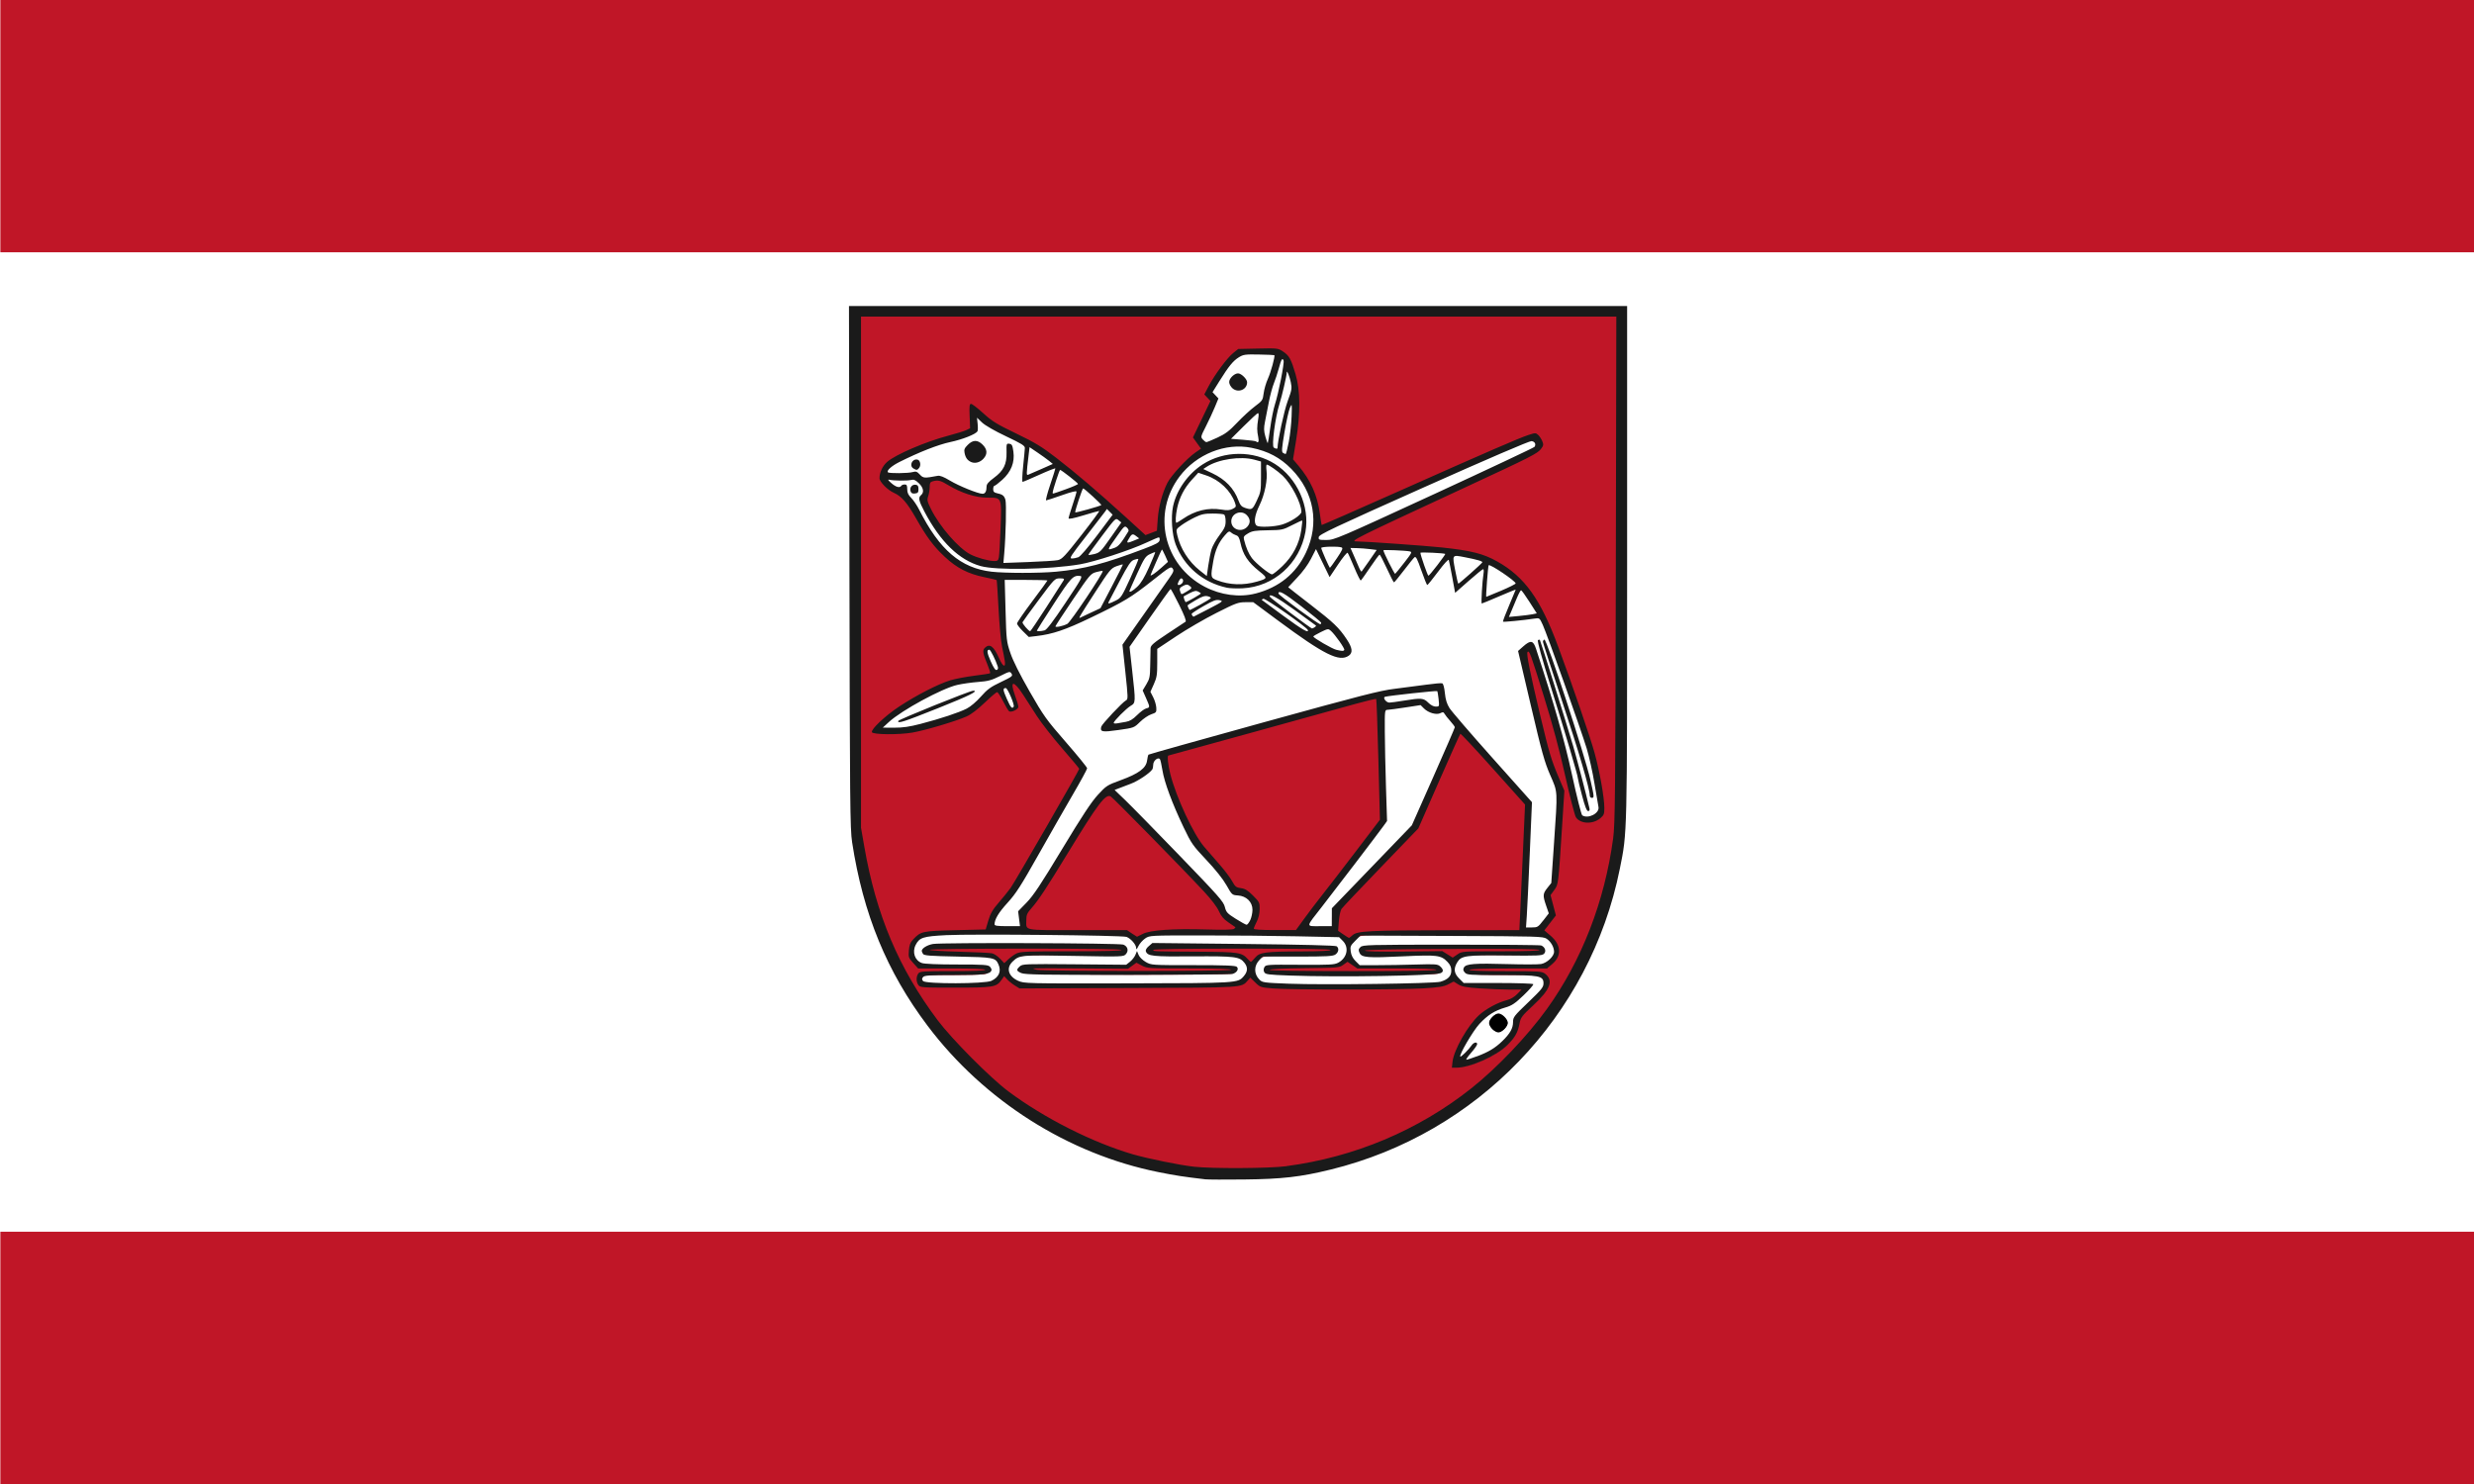
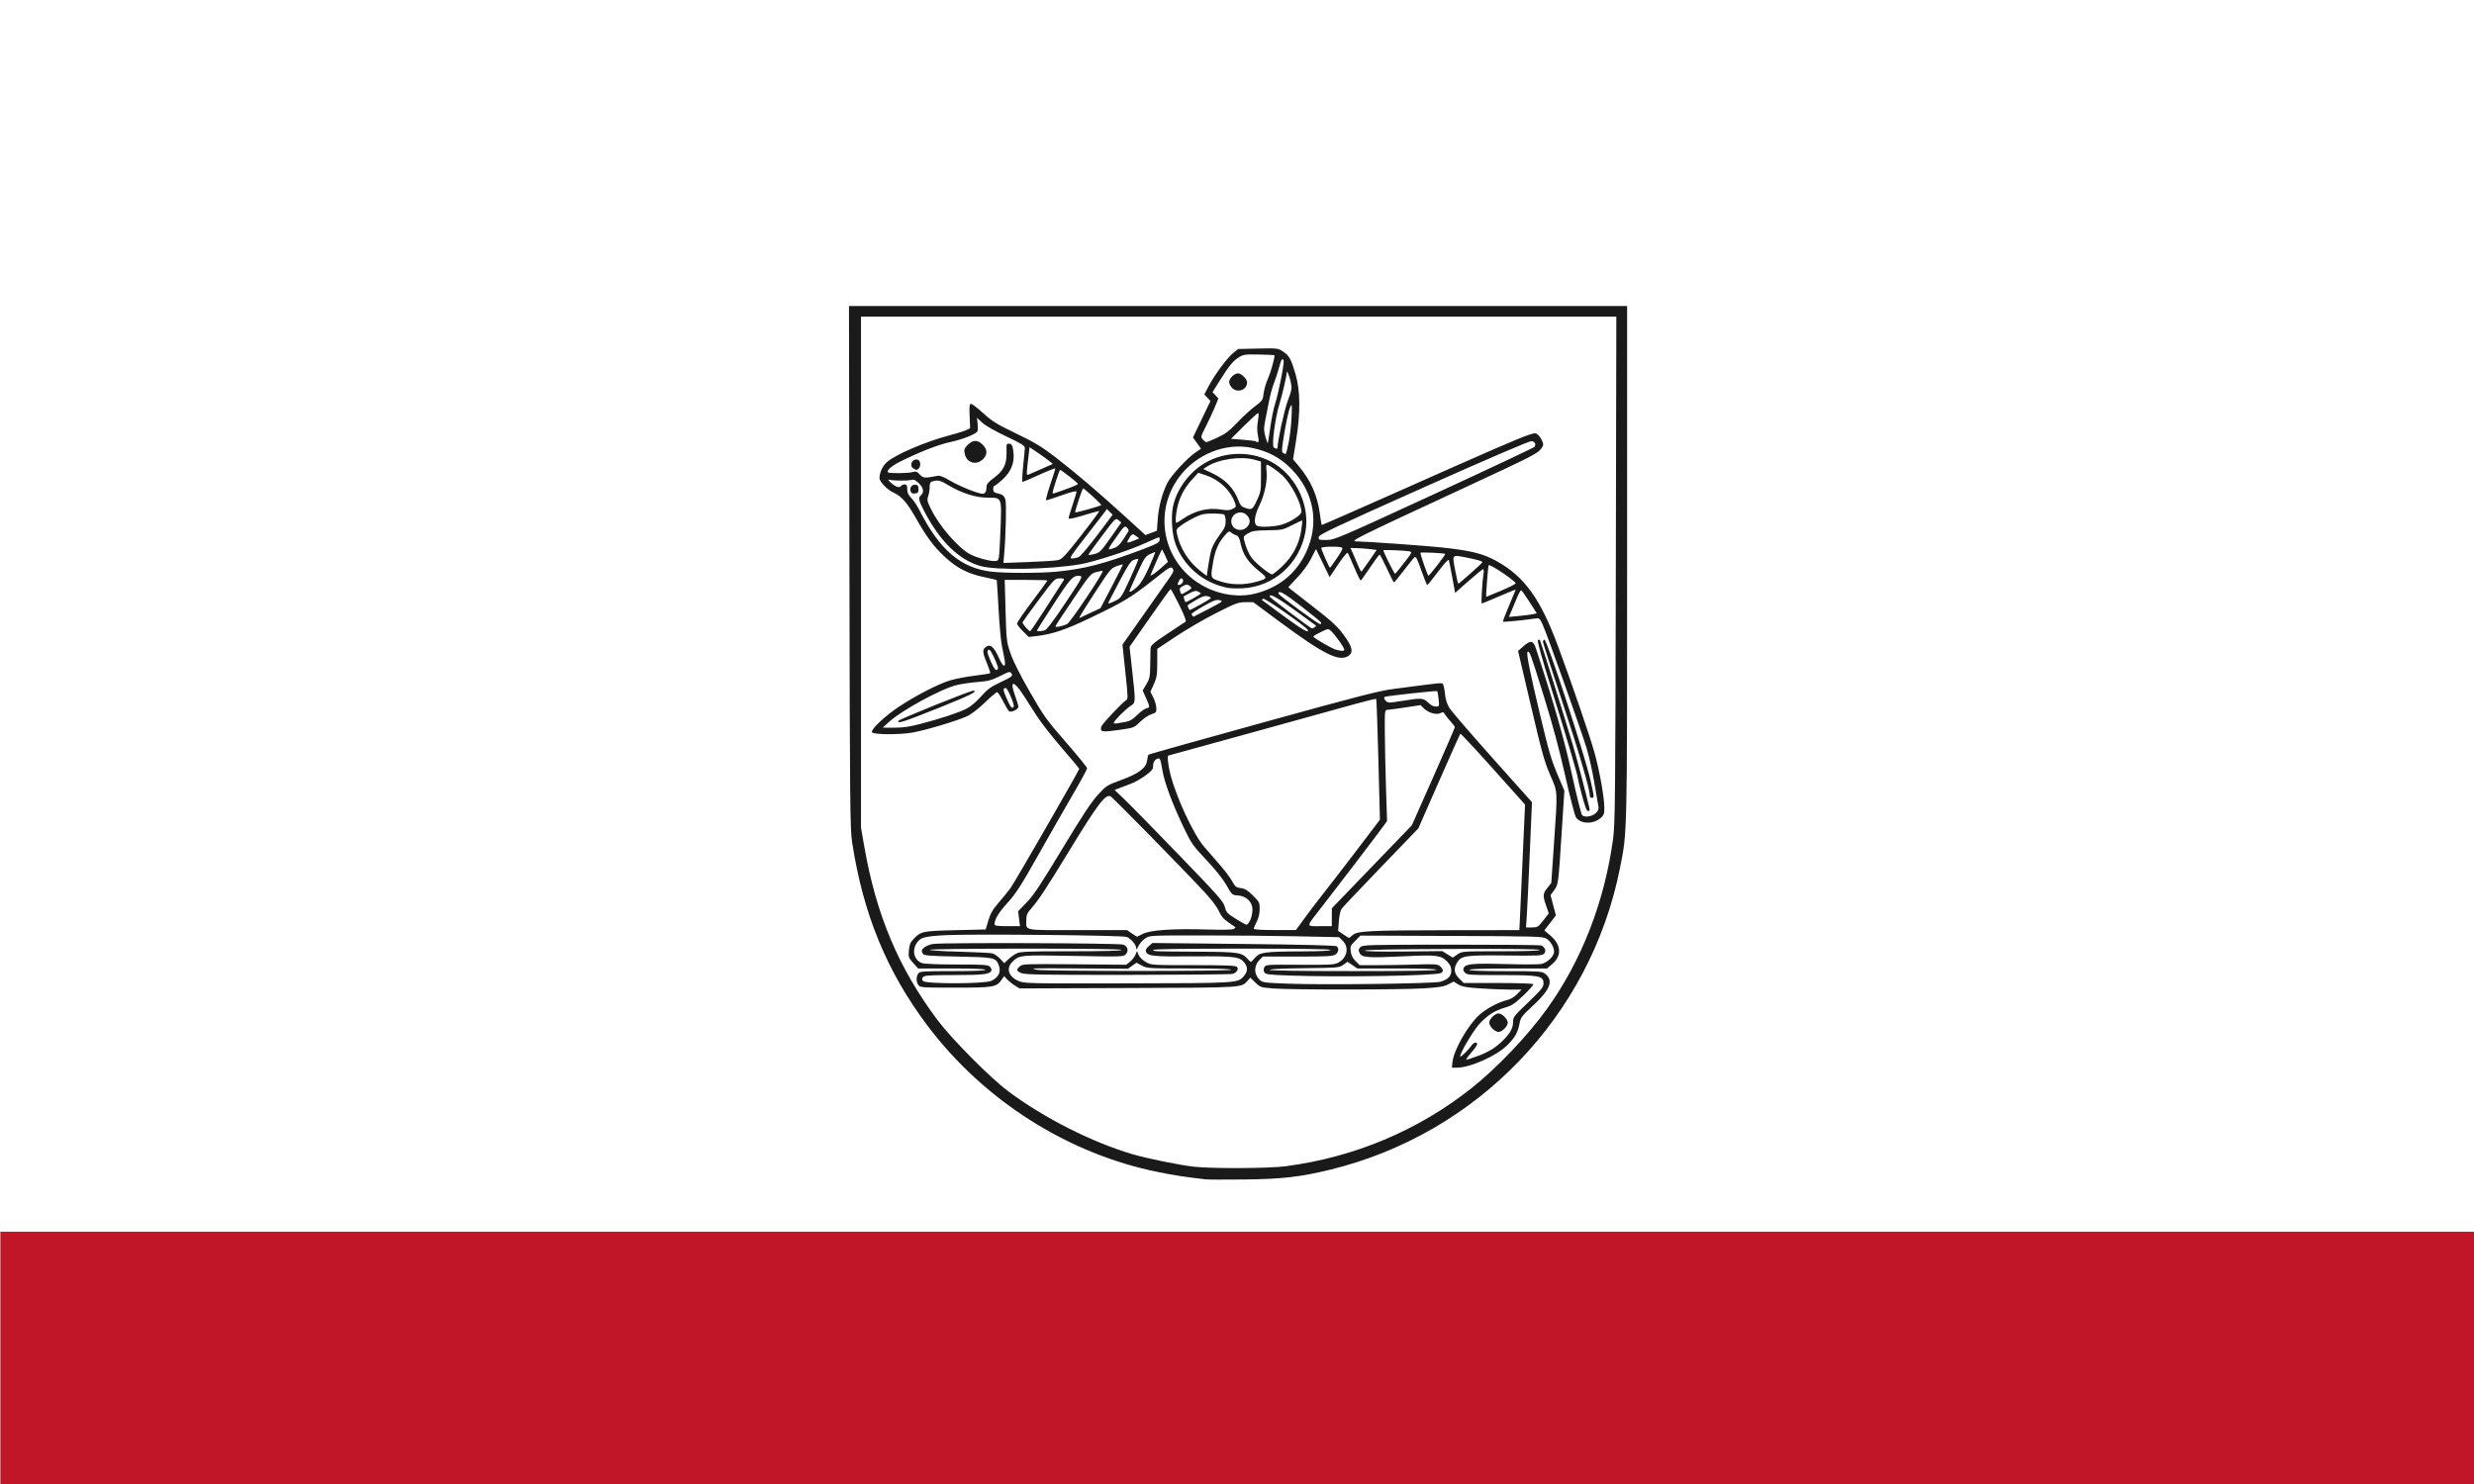
<svg xmlns="http://www.w3.org/2000/svg" width="500" height="300" version="1.1" viewBox="0 0 132.2 79.36">
  <rect x="-.014" y="1.899e-6" width="132.3" height="79.36" fill="#fff" fill-rule="evenodd" stop-color="#000000" />
  <g transform="matrix(.321 0 0 .321 45.34 16.39)">
    <g transform="matrix(.867 0 0 .867 -16.99 -57.63)">
-       <path d="m21.8 67.35a1.227 1.227 0 0 0-1.227 1.227v98.18a1.227 1.227 0 0 0 0.018 0.211l0.641 3.676c2.315 13.27 6.708 23.68 14.28 33.79 2.878 3.847 10.17 11.2 13.85 13.95 7.023 5.248 16.36 9.968 24.33 12.28 2.945 0.856 8.992 2.087 11.86 2.41 3.837 0.432 14.46 0.38 18.12-0.1 13.25-1.737 25.73-6.98 36.07-15.16 5.048-3.994 11.01-10.26 14.82-15.56 6.796-9.464 11.24-20.95 12.91-33.27 0.401-2.961 0.441-8.479 0.527-51.83l0.096-48.58a1.227 1.227 0 0 0-1.227-1.229h-72.53z" fill="#c01627" stroke-width=".254" />
-     </g>
+       </g>
    <path transform="matrix(.265 0 0 .265 -.014 0)" d="m264.9 28.08c-1.774 7.19e-4 -4.081 0.047-7.139 0.113l-11.98 0.258-2.795 2.24c-1.63 1.308-4.593 4.726-7.471 8.621s-5.761 8.324-7.586 11.81l-2.197 4.195 3.137 3.34a1.521 1.521 0 0 1 0.264 1.699l-10.64 22.14 4.545 6.332a1.521 1.521 0 0 1-0.373 2.139l-3.566 2.457a1.521 1.521 0 0 1-2e-3 0c-2.398 1.65-6.216 5.247-9.619 8.938-3.403 3.69-6.479 7.617-7.461 9.559a1.521 1.521 0 0 1 0 2e-3c-3.134 6.192-5.392 14.63-5.934 22.27l-0.519 7.322a1.521 1.521 0 0 1-0.975 1.312l-7.199 2.75a1.521 1.521 0 0 1-1.568-0.299l-12.2-11.14c-17.34-15.82-31.52-27.93-43.96-37.52-8.967-6.914-12.99-9.357-24.84-15.07-12.36-5.958-15.46-7.876-21.11-13.02a1.521 1.521 0 0 1 0-2e-3c-1.748-1.595-3.477-3.048-4.822-4.08-0.5-0.384-0.869-0.634-1.234-0.883-0.087 0.98-0.097 2.643 0.018 5.566l0.303 7.682a1.521 1.521 0 0 1-0.857 1.43l-2.383 1.152c-0.903 0.437-2.436 0.943-4.498 1.582s-4.561 1.356-7.02 2.002c-7.078 1.86-15.36 4.818-22.49 7.877s-13.2 6.333-15.52 8.363c-2.496 2.192-4.259 6.004-4.27 9.109 3.84e-4 -5e-3 0.15 0.603 0.607 1.312 0.458 0.71 1.157 1.562 1.98 2.402 1.646 1.68 3.826 3.326 5.496 4.064 5.254 2.322 9.027 6.729 14.68 16.68 6.794 11.95 10.9 17.45 17.83 23.93a1.521 1.521 0 0 1 2e-3 0c7.405 6.917 14.12 10.38 24.1 12.42 2.085 0.427 4.012 0.847 5.449 1.182 0.718 0.167 1.313 0.312 1.758 0.432 0.223 0.06 0.404 0.113 0.568 0.166 0.082 0.027 0.159 0.051 0.256 0.092 0.097 0.04 0.154-0.04 0.56 0.367a1.521 1.521 0 0 1 0.006 4e-3c0.556 0.562 0.374 0.612 0.4 0.709 0.026 0.097 0.038 0.157 0.049 0.219 0.022 0.123 0.038 0.24 0.055 0.385 0.034 0.288 0.069 0.669 0.109 1.148 0.082 0.959 0.181 2.308 0.291 3.959 0.219 3.302 0.482 7.809 0.738 12.73 0.509 9.791 1.545 20.65 2.15 23.47 0.695 3.23 1.468 7.231 1.742 9.043 0.194 1.282 0.266 2.205 0.064 3.096-0.101 0.445-0.271 0.982-0.867 1.406-0.596 0.424-1.477 0.369-1.955 0.148-0.957-0.441-1.363-1.095-1.938-1.984s-1.179-2.047-1.814-3.49c-1.628-3.695-3.137-5.87-4.094-6.551-0.478-0.341-0.7-0.365-1.002-0.309s-0.79 0.302-1.418 0.93c-0.495 0.495-0.593 0.582-0.377 1.883s1 3.55 2.473 7.107c0.571 1.379 1.043 2.674 1.357 3.695 0.157 0.511 0.276 0.947 0.35 1.342 0.037 0.197 0.067 0.378 0.07 0.617 0.004 0.238 0.181 0.609-0.48 1.273-0.403 0.405-0.512 0.353-0.633 0.398-0.121 0.046-0.217 0.073-0.322 0.102-0.21 0.057-0.446 0.109-0.731 0.166-0.569 0.114-1.325 0.244-2.238 0.389-1.827 0.289-4.271 0.629-6.912 0.955-5.163 0.636-12.08 1.978-15.01 2.875-7.217 2.215-21.1 9.319-31.68 16.31-4.297 2.841-8.694 6.37-11.89 9.375-1.599 1.503-2.902 2.881-3.717 3.924-0.24 0.308-0.335 0.494-0.482 0.727 0.371 0.08 0.708 0.163 1.273 0.232 1.646 0.202 3.972 0.326 6.549 0.352 5.154 0.052 11.36-0.284 15.5-0.998 7.714-1.334 27.14-7.111 33.68-10a1.521 1.521 0 0 1 2e-3 0c2.46-1.086 6.615-4.176 10.99-8.365l2e-3 -2e-3c1.941-1.859 3.804-3.548 5.264-4.789 0.73-0.621 1.354-1.128 1.863-1.504 0.255-0.188 0.478-0.343 0.703-0.477 0.225-0.134 0.249-0.35 1.096-0.35 0.738 0 0.974 0.282 1.188 0.453 0.213 0.171 0.371 0.34 0.535 0.529 0.327 0.379 0.66 0.84 1.025 1.396 0.732 1.114 1.575 2.593 2.396 4.225 0.783 1.553 1.6 3.032 2.264 4.135 0.332 0.552 0.628 1.011 0.848 1.32 0.22 0.309 0.576 0.53 0.139 0.26a1.521 1.521 0 0 1 2e-3 0c-0.204-0.126 0.01 2e-3 0.43-0.07 0.419-0.072 0.993-0.264 1.521-0.521 0.528-0.257 1.021-0.587 1.305-0.85 0.284-0.263 0.226-0.443 0.225-0.096-4.1e-4 0.154-0.029-0.221-0.131-0.648s-0.256-0.997-0.449-1.65c-0.387-1.306-0.931-2.953-1.527-4.59-0.874-2.401-1.381-4.217-1.545-5.621-0.082-0.702-0.109-1.298 0.102-1.965 0.105-0.333 0.291-0.708 0.641-1.018 0.35-0.31 0.857-0.489 1.283-0.5 0.853-0.022 1.375 0.331 1.895 0.713 0.519 0.382 1.032 0.875 1.596 1.502 1.128 1.253 2.449 3.041 3.979 5.408 1.906 2.95 5.755 8.924 8.555 13.28 2.683 4.174 9.866 13.38 15.77 20.17 2.978 3.425 5.684 6.599 7.654 8.963 0.985 1.182 1.785 2.161 2.35 2.877 0.282 0.358 0.504 0.648 0.674 0.885 0.085 0.118 0.154 0.221 0.227 0.34 0.036 0.059 0.074 0.119 0.121 0.221s0.158 0.166 0.158 0.689c0 0.689-0.101 0.566-0.141 0.664s-0.077 0.181-0.123 0.277c-0.092 0.193-0.212 0.428-0.365 0.721-0.307 0.586-0.746 1.397-1.305 2.412-1.117 2.03-2.711 4.869-4.631 8.262-3.84 6.786-8.985 15.78-14.22 24.86s-10.55 18.25-14.73 25.39c-2.091 3.57-3.898 6.634-5.271 8.928s-2.242 3.725-2.717 4.383c-1.527 2.119-4.879 6.256-7.57 9.363-3.735 4.314-4.939 6.389-6.217 10.68l-1.684 5.652a1.521 1.521 0 0 1-1.42 1.086l-19.06 0.453c-10.38 0.247-15.81 0.451-18.96 1.131-3.158 0.68-4.108 1.631-6.453 4.098-1.75 1.841-2.106 2.736-2.387 6.121-0.174 2.101-0.176 3.045 0.057 3.719 0.232 0.674 0.836 1.458 2.289 3.066l2.652 2.938h20.46c6.78 0 12.08 0.075 15.71 0.219 1.815 0.072 3.206 0.158 4.201 0.27 0.497 0.056 0.886 0.111 1.25 0.203 0.182 0.046 0.355 0.089 0.609 0.225 0.127 0.068 0.283 0.158 0.473 0.365s0.42 0.606 0.42 1.074c0 0.457-0.22 0.852-0.406 1.061-0.186 0.209-0.344 0.301-0.471 0.371-0.255 0.14-0.425 0.182-0.606 0.229-0.361 0.094-0.741 0.149-1.227 0.205-0.971 0.111-2.324 0.198-4.088 0.27-3.528 0.143-8.669 0.219-15.24 0.219-9.279 0-14.44 0.038-17.3 0.231-1.427 0.096-2.27 0.242-2.676 0.371-0.406 0.129-0.335 0.114-0.441 0.254-0.934 1.23-0.953 4.159 0.039 5.516a1.521 1.521 0 0 1 2e-3 0c0.204 0.279 0.128 0.244 0.469 0.371 0.341 0.127 1.141 0.29 2.604 0.393 2.924 0.205 8.437 0.231 18.81 0.231 12.02 0 18.51-0.098 22.15-0.693 3.636-0.595 4.239-1.314 5.75-3.436l1.756-2.467a1.521 1.521 0 0 1 2.354-0.15l1.9 2.049c0.861 0.927 3.059 2.702 4.523 3.607l2.57 1.586 67.69-0.248c36.92-0.134 54.81-0.168 63.84-0.734 4.514-0.283 6.781-0.723 7.979-1.23 1.198-0.508 1.545-1.056 2.619-2.262l1.607-1.805a1.521 1.521 0 0 1 2.197-0.076l3.146 3.072c1.513 1.478 2.082 2.005 3.242 2.389s3.169 0.598 7.119 0.916c10.68 0.862 79.54 0.844 94.24-0.057 9.741-0.597 12.56-1.079 15.06-2.354l3.467-1.77a1.521 1.521 0 0 1 1.492 0.062l2.881 1.783c2.015 1.245 4.296 1.702 12.79 2.283 5.793 0.396 14.12 0.737 18.37 0.752l7.865 0.029a1.521 1.521 0 0 1 1.086 2.58l-2.752 2.838c-1.937 1.997-4.564 3.529-7.225 4.199-5.257 1.322-12.84 5.424-16.82 9.1-3.369 3.108-7.302 8.502-10.42 13.98-3.116 5.477-5.421 11.15-5.789 14.41a1.521 1.521 0 0 1-2e-3 6e-3l-0.234 2.012h1.123c3.914 0 10.14-1.752 16.09-4.395 5.957-2.643 11.73-6.184 14.99-9.428 4.68-4.657 6.172-7.339 7.217-12.93 0.348-1.868 0.862-3.42 2.174-5.133 1.312-1.713 3.337-3.651 6.914-6.971 5.305-4.923 8.374-8.767 9.4-11.5 0.513-1.366 0.551-2.394 0.27-3.312-0.281-0.918-0.927-1.814-2.111-2.746-0.429-0.338-0.643-0.483-1.205-0.654-0.562-0.171-1.497-0.328-3.088-0.434-3.182-0.211-8.921-0.238-19.65-0.238-7.329 0-13.04-0.074-16.94-0.217-1.951-0.071-3.445-0.158-4.504-0.268-0.53-0.055-0.942-0.111-1.316-0.199-0.187-0.044-0.359-0.084-0.613-0.211-0.127-0.063-0.283-0.145-0.48-0.348s-0.457-0.612-0.457-1.111c0-0.53 0.288-0.948 0.492-1.145s0.36-0.271 0.486-0.33c0.253-0.119 0.426-0.157 0.619-0.199 0.385-0.085 0.819-0.141 1.381-0.195 1.123-0.109 2.717-0.197 4.803-0.268 4.171-0.142 10.28-0.217 18.16-0.217h23.85l2.988-2.559a1.521 1.521 0 0 1 2e-3 -2e-3c2.735-2.342 3.826-4.836 3.652-7.398-0.174-2.562-1.698-5.37-4.857-8.07l-3.879-3.314a1.521 1.521 0 0 1-0.215-2.086l6.812-8.828-3.168-12.05a1.521 1.521 0 0 1 0.24-1.281l2.291-3.152c1.333-1.834 1.708-2.054 2.299-6.766 0.591-4.711 1.157-13.55 2.299-31.35l1.498-23.37-3.434-8.053v-2e-3c-4.675-10.96-6.027-15.46-11.62-38.89-3.261-13.65-5.499-23.51-6.818-30.09-0.66-3.291-1.091-5.759-1.307-7.516-0.108-0.878-0.164-1.574-0.158-2.16 3e-3 -0.293 0.018-0.557 0.076-0.848s0.111-0.647 0.539-1.074c0.241-0.241 0.652-0.655 1.432-0.691 0.78-0.036 1.397 0.451 1.727 0.854 0.658 0.805 1.052 1.811 1.758 3.73 1.411 3.838 3.703 11.15 7.969 24.9 5.44 17.52 9.763 33.63 13.42 49.95 1.475 6.592 2.968 12.82 4.18 17.52 0.606 2.351 1.142 4.321 1.566 5.756 0.212 0.717 0.396 1.302 0.541 1.717 0.145 0.415 0.325 0.737 0.215 0.568 1.05 1.602 3.216 2.605 5.764 2.703 2.547 0.098 5.356-0.731 7.389-2.441 1.037-0.872 1.411-1.305 1.633-1.873 0.222-0.568 0.326-1.531 0.326-3.365 0-6.03-2.909-22.74-6.094-34.28-2.693-9.768-13.89-42.49-22.82-66.66-11.08-29.95-20.76-43.45-37.78-53a1.521 1.521 0 0 1-2e-3 0c-8.602-4.834-15.75-6.647-34.4-8.646-4.898-0.525-16.98-1.474-28.44-2.289-11.46-0.815-22.5-1.496-24.87-1.502h-4e-3c-0.631 4.4e-4 -1.073 0.107-1.906-0.252-0.209-0.09-0.479-0.231-0.731-0.553s-0.395-0.851-0.346-1.25c0.098-0.798 0.465-1.053 0.746-1.314 1.124-1.044 3.113-2.069 7.549-4.279 8.872-4.421 26.97-12.84 61.72-28.96 21.39-9.925 32.96-15.33 39.41-18.62 3.225-1.643 5.165-2.757 6.377-3.6s1.675-1.354 2.182-2.043c0.679-0.923 0.867-1.346 0.896-1.576 0.03-0.23-0.039-0.645-0.463-1.668-0.461-1.112-1.69-2.886-2.213-3.359-0.345-0.312-0.568-0.48-0.676-0.539-0.108-0.059-0.096-0.063-0.275-0.062-0.359 0.001-1.457 0.269-3.514 0.941-5.925 1.944-24.45 9.953-80.83 35.06-13.51 6.014-25.82 11.46-34.76 15.38-4.473 1.961-8.105 3.543-10.63 4.629-1.264 0.543-2.251 0.961-2.936 1.244-0.342 0.141-0.608 0.247-0.809 0.324-0.101 0.038-0.181 0.069-0.275 0.1-0.047 0.015-0.09 0.03-0.191 0.053-0.051 0.011-0.11 0.028-0.256 0.037-0.073 4e-3 -0.167 0.011-0.34-0.018-0.173-0.028-0.834-0.425-0.834-0.426a1.521 1.521 0 0 1-0.01-0.01c-0.481-0.49-0.347-0.537-0.381-0.637-0.034-0.1-0.055-0.172-0.074-0.25-0.039-0.157-0.073-0.327-0.113-0.533-0.08-0.413-0.176-0.963-0.283-1.629-0.213-1.332-0.473-3.118-0.731-5.057-1.49-11.2-5.613-20.42-13.15-29.35l-3.383-4.012a1.521 1.521 0 0 1-0.34-1.223l1.977-12.25c2.735-16.96 2.572-30.74-0.324-40.61-1.404-4.784-2.4-7.653-3.424-9.512s-2.017-2.78-3.857-3.998c-1.175-0.778-1.746-1.135-2.68-1.375-0.933-0.24-2.37-0.355-5.031-0.353zm-208.8 80.26c2.788 0.147 9.849 4.471 7.516 3.102 7.848 4.765 16.91 7.633 23.65 7.633 2.329 0 4.102-0.058 5.67 0.256 1.568 0.313 3.031 1.283 3.719 2.83 1.376 3.095 0.927 7.739 0.58 17.49-0.158 4.448-0.356 8.761-0.549 12.14-0.096 1.689-0.191 3.143-0.279 4.27-0.088 1.126-0.148 1.845-0.258 2.393a1.521 1.521 0 0 1-0.076 0.254c-0.216 1.019-0.491 1.963-1.359 2.629-0.945 0.724-1.985 0.728-3.178 0.703-4.133-0.086-11.06-2.091-15.48-4.348-4.102-2.093-8.979-6.577-13.66-11.96-4.683-5.386-9.095-11.66-11.89-17.34-1.177-2.391-1.863-3.865-2.162-5.266-0.299-1.4-0.066-2.665 0.377-3.936a1.521 1.521 0 0 1 0-2e-3c0.411-1.177 0.842-3.805 0.842-5.268 0-1.332 0.037-2.33 0.539-3.299 0.502-0.969 1.524-1.532 2.461-1.783 0.911-0.245 1.747-0.419 2.592-0.477 0.317-0.022 0.634-0.026 0.951-0.012zm276 137.4c4.319 5.474 0.715 10.83 2.146 12.89 0.247 6.935 0.535 16.44 0.805 26.84l0.981 37.83a1.521 1.521 0 0 1-0.309 0.961l-14.88 19.56c-8.191 10.77-17.71 23.11-21.2 27.5-3.441 4.327-8.642 11.17-11.51 15.14a1.521 1.521 0 0 1 0 2e-3l-5.252 7.252a1.521 1.521 0 0 1-1.232 0.629h-13.27c-4.332 0-7.667-0.076-9.969-0.227-1.151-0.075-2.035-0.165-2.723-0.295-0.344-0.065-0.63-0.129-0.965-0.273-0.167-0.072-0.353-0.157-0.586-0.371s-0.547-0.666-0.547-1.223c0-0.552 0.108-0.747 0.219-1.086 0.111-0.339 0.257-0.72 0.432-1.141 0.35-0.842 0.816-1.845 1.334-2.846a1.521 1.521 0 0 1 2e-3 0c1.009-1.948 1.667-4.676 1.701-7.188 0.029-2.056-0.017-2.874-0.397-3.656-0.38-0.782-1.32-1.83-3.332-3.842a1.521 1.521 0 0 1 0-2e-3c-3.249-3.251-4.391-3.941-6.752-4.258-1.568-0.211-2.831-0.492-3.912-1.344-1.081-0.852-1.768-2.02-2.723-3.775-0.991-1.825-4.532-6.592-7.588-10.08-3.122-3.562-7.563-8.682-9.885-11.39l-2e-3 -2e-3c-3.591-4.19-7.944-11.97-11.98-20.63-4.037-8.669-7.693-18.16-9.605-25.64-0.751-2.936-1.285-5.927-1.527-8.252-0.121-1.163-0.173-2.146-0.123-2.957 0.025-0.405 0.058-0.758 0.209-1.182 0.076-0.212 0.178-0.455 0.434-0.729s0.76-0.553 1.256-0.553c7.7e-4 0-0.167 9e-3 -0.199 0.014-0.033 4e-3 -0.05 7e-3 -0.062 0.01 0.04-0.01 0.102-0.026 0.189-0.049 0.185-0.048 0.464-0.123 0.826-0.221 0.725-0.194 1.786-0.483 3.145-0.854 2.718-0.742 6.626-1.813 11.44-3.137 9.619-2.648 22.84-6.301 37.34-10.32 29.01-8.039 58.27-16.14 65.05-18.01 2.976-0.821 5.748-1.544 7.953-2.082 2.205-0.538 3.735-0.886 4.656-0.986 0.132-0.014 0.252-0.027 0.424-0.023zm53.21 21.97c5.776 4.306 4.137 3.988 7.168 6.764 3.747 4.01 8.837 9.593 14.38 15.79l20.14 22.52a1.521 1.521 0 0 1 0.387 1.082l-1.25 28.08c-0.688 15.46-1.491 33.24-1.783 39.54l-0.531 11.45a1.521 1.521 0 0 1-1.518 1.451l-44.26 0.06c-25.16 0.034-39.64 0.149-48.1 0.586-4.233 0.218-6.963 0.523-8.707 0.904s-2.421 0.782-2.902 1.234a1.521 1.521 0 0 1-0.184 0.146c-0.492 0.453-0.979 0.878-1.393 1.195-0.234 0.179-0.443 0.332-0.662 0.465-0.11 0.067-0.22 0.129-0.377 0.195-0.157 0.067-0.31 0.213-0.904 0.135a1.521 1.521 0 0 1-8e-3 -2e-3c-0.515-0.071-0.49-0.14-0.604-0.195s-0.22-0.115-0.34-0.184c-0.24-0.137-0.528-0.313-0.865-0.525-0.675-0.425-1.537-0.992-2.439-1.611l-3.229-2.215a1.521 1.521 0 0 1-0.654-1.369l0.453-6.037a1.521 1.521 0 0 1 2e-3 0c0.131-1.733 0.388-3.491 0.709-4.979s0.557-2.582 1.24-3.555c0.23-0.328 0.434-0.539 0.838-0.99s0.949-1.048 1.623-1.777c1.349-1.458 3.214-3.444 5.463-5.822 4.497-4.756 10.53-11.07 17.01-17.8l23.38-24.27 12.88-29.32c3.573-8.133 6.875-15.58 9.316-21.03 1.221-2.725 2.226-4.95 2.945-6.516 0.36-0.783 0.646-1.398 0.857-1.838 0.105-0.22 0.192-0.395 0.264-0.535 0.036-0.07 0.067-0.13 0.105-0.197s-0.048-0.052 0.285-0.385c0.424-0.424 0.995-0.47 1.266-0.439zm-221.3 39.16c6.5e-4 0 1.102 0.292 1.652 0.438 6.66 6 4.325 4.08 8.26 7.898 4.504 4.498 10.5 10.56 16.88 17.07 12.77 13.02 27.08 27.81 34.13 35.4 4.56 4.906 8.179 9.565 9.543 12.63 1.33 2.997 2.576 4.475 5.369 6.363 1.104 0.745 2.15 1.459 2.951 2.012 0.4 0.276 0.739 0.512 0.996 0.693s0.359 0.243 0.562 0.412a1.521 1.521 0 0 1 0 2e-3c0.498 0.414 0.659 1.21 0.578 1.641-0.081 0.431-0.243 0.672-0.398 0.889-0.311 0.433-0.678 0.749-1.129 1.055a1.521 1.521 0 0 1-2e-3 2e-3c-0.488 0.33-0.76 0.341-1.111 0.41-0.351 0.069-0.745 0.121-1.213 0.164-0.935 0.087-2.158 0.142-3.672 0.172-3.029 0.06-7.216 0.013-12.37-0.143-10.42-0.314-19.21-0.218-25.93 0.252-6.679 0.467-11.38 1.411-13.22 2.354a1.521 1.521 0 0 1-0.043 0.023c-0.943 0.492-1.822 0.939-2.488 1.268-0.333 0.164-0.611 0.298-0.83 0.398-0.11 0.05-0.202 0.09-0.297 0.129-0.048 0.019-0.093 0.037-0.164 0.06s-0.046 0.088-0.518 0.088c-0.554 0-0.539-0.095-0.621-0.129s-0.133-0.059-0.182-0.084c-0.098-0.051-0.186-0.103-0.289-0.164-0.206-0.122-0.461-0.28-0.766-0.475-0.608-0.388-1.404-0.915-2.256-1.494h-2e-3l-2.676-1.816h-30.71c-17.46 0-25.36 0.196-29.49-0.625-1.033-0.205-1.869-0.479-2.578-0.959s-1.228-1.22-1.457-1.953c-0.458-1.465-0.188-2.745-0.188-4.379 0-1.686 0.143-3.054 0.744-4.4s1.562-2.552 3.049-4.24c4.136-4.695 9.153-12.29 22.68-34.47 8.526-13.99 14.18-22.95 18.17-28.48 1.994-2.766 3.563-4.677 4.945-5.967 1.381-1.289 2.66-2.067 4.094-2.045zm-52.6 96.13c19.86 0 34.96 0.073 45.11 0.213 5.074 0.07 8.906 0.157 11.49 0.262 1.293 0.052 2.271 0.109 2.967 0.174 0.348 0.033 0.618 0.063 0.881 0.115 0.131 0.026 0.251 0.048 0.461 0.135 0.105 0.043 0.237 0.093 0.441 0.264s0.562 0.586 0.562 1.193c0 0.668-0.413 1.094-0.635 1.262s-0.365 0.218-0.49 0.264c-0.249 0.092-0.435 0.126-0.654 0.164-0.439 0.076-0.979 0.132-1.686 0.185-1.413 0.107-3.459 0.193-6.146 0.264-5.376 0.141-13.3 0.215-23.6 0.215-27.49-5e-5 -32.03 0.346-33.68 1.178a1.521 1.521 0 0 1-0.059 0.027c-1.226 0.626-3.562 2.291-4.795 3.459l-2.529 2.396a1.521 1.521 0 0 1-2.152-0.061l-2.646-2.805c-1.264-1.339-3.65-2.792-4.217-2.93 0.011 3e-3 -0.92-0.129-2.117-0.219-1.197-0.09-2.798-0.185-4.68-0.279-3.762-0.188-8.647-0.372-13.73-0.504-5.113-0.132-9.758-0.334-13.15-0.555-1.694-0.11-3.07-0.225-4.061-0.342-0.495-0.059-0.887-0.114-1.227-0.188-0.17-0.037-0.317-0.069-0.535-0.158-0.109-0.044-0.238-0.093-0.441-0.254s-0.602-0.556-0.602-1.23c0-2e-3 0.075-0.514 0.17-0.699 0.095-0.185 0.203-0.31 0.295-0.4 0.185-0.18 0.314-0.24 0.41-0.287 0.193-0.094 0.283-0.109 0.365-0.129 0.165-0.04 0.274-0.052 0.406-0.068 0.264-0.032 0.583-0.057 0.996-0.082 0.826-0.049 2.006-0.095 3.527-0.139 3.042-0.087 7.432-0.165 12.88-0.231 10.89-0.131 25.99-0.211 42.86-0.211zm136.2 0c18.33 0 32.28 0.072 41.67 0.213 4.692 0.07 8.239 0.157 10.64 0.262 1.199 0.052 2.103 0.11 2.756 0.176 0.326 0.033 0.58 0.064 0.838 0.119 0.129 0.028 0.251 0.049 0.465 0.144 0.107 0.048 0.244 0.106 0.443 0.285s0.518 0.593 0.518 1.156c0 0.815-0.541 1.23-0.793 1.387-0.251 0.157-0.423 0.208-0.596 0.26-0.345 0.103-0.688 0.158-1.121 0.217-0.866 0.117-2.05 0.209-3.584 0.287-3.069 0.156-7.507 0.251-13.12 0.273-11.77 0.046-18.5 0.19-22.46 0.715s-4.891 1.18-6.145 2.682a1.521 1.521 0 0 1-0.144 0.15l-6e-3 6e-3c-0.583 0.69-1.161 1.334-1.645 1.818-0.262 0.262-0.494 0.481-0.725 0.67-0.115 0.094-0.225 0.179-0.379 0.273s-0.267 0.279-0.928 0.279c-0.91 0-0.937-0.259-1.152-0.406s-0.413-0.309-0.627-0.498c-0.428-0.377-0.903-0.855-1.377-1.387a1.521 1.521 0 0 1-2e-3 0c-1.741-1.955-2.62-2.712-6.367-3.297s-10.2-0.722-21.99-0.793c-15.07-0.091-22.55-0.134-26.34-0.275-1.896-0.07-2.808-0.12-3.615-0.357-0.403-0.119-0.936-0.361-1.266-0.906s-0.272-1.002-0.272-1.098c0-0.563 0.318-0.975 0.518-1.154 0.199-0.18 0.336-0.239 0.443-0.287 0.214-0.095 0.336-0.117 0.465-0.144 0.258-0.056 0.51-0.088 0.836-0.121 0.652-0.066 1.559-0.121 2.758-0.174 2.397-0.105 5.941-0.192 10.63-0.262 9.383-0.14 23.34-0.213 41.67-0.213zm156.3 0.16h4e-3c10.34 0.013 18.12 0.076 23.33 0.188 2.606 0.056 4.565 0.122 5.906 0.205 0.671 0.041 1.18 0.083 1.584 0.141 0.202 0.029 0.368 0.056 0.592 0.123 0.112 0.034 0.238 0.065 0.457 0.201 0.219 0.136 0.748 0.526 0.748 1.33 0 0.516-0.275 0.931-0.477 1.131-0.202 0.2-0.359 0.277-0.486 0.338-0.255 0.123-0.429 0.163-0.621 0.207-0.385 0.087-0.816 0.142-1.373 0.197-1.114 0.11-2.694 0.198-4.77 0.27-4.14 0.142-10.24 0.216-18.12 0.217a1.521 1.521 0 0 1-0.01 0 1.521 1.521 0 0 1-0.045 2e-3c-12.17 0-18.29 6e-3 -21.57 0.246-3.286 0.24-3.415 0.49-4.881 1.486a1.521 1.521 0 0 1-2e-3 0l-2.939 1.996a1.521 1.521 0 0 1-1.658 0.033l-6.205-3.867-23.71 0.258c-7.775 0.084-13.86 0.076-18.06-0.021-2.099-0.049-3.723-0.12-4.883-0.217-0.58-0.048-1.037-0.099-1.43-0.174-0.197-0.037-0.374-0.076-0.594-0.158-0.219-0.082-0.593-0.075-0.977-0.842a1.521 1.521 0 0 1-0.014-0.025c-0.194-0.406-0.144-1.106 0.07-1.463 0.214-0.356 0.423-0.471 0.562-0.553 0.278-0.164 0.408-0.181 0.541-0.215 0.267-0.067 0.503-0.098 0.812-0.133 0.619-0.07 1.48-0.128 2.633-0.185 2.306-0.114 5.75-0.215 10.34-0.303 9.183-0.176 22.94-0.3 41.16-0.371 9.16-0.037 17.19-0.049 24.08-0.041zm-89.78 8.139a1.521 1.521 0 0 1 0.861 0.264l5.793 3.93h24.4c8.02 0 14.25 0.074 18.49 0.217 2.123 0.071 3.746 0.158 4.887 0.268 0.571 0.055 1.012 0.111 1.4 0.195 0.194 0.042 0.368 0.081 0.621 0.197 0.127 0.058 0.281 0.129 0.486 0.324s0.502 0.615 0.502 1.154a1.521 1.521 0 0 1-0.502 1.125 1.521 1.521 0 0 1-0.355 0.242c-0.024 0.012-0.065 0.049-0.086 0.059-0.217 0.102-0.342 0.127-0.469 0.156-0.254 0.058-0.496 0.09-0.807 0.123-0.621 0.067-1.476 0.121-2.605 0.174-2.259 0.105-5.597 0.192-10.01 0.262-8.827 0.14-21.94 0.213-39.16 0.213-16.36 0-29.48-0.076-38.52-0.213-4.52-0.069-8.017-0.151-10.41-0.25-1.194-0.049-2.107-0.102-2.762-0.162-0.327-0.03-0.583-0.059-0.832-0.107-0.124-0.024-0.237-0.043-0.439-0.123-0.101-0.04-0.229-0.083-0.434-0.246s-0.59-0.575-0.59-1.215c0-0.595 0.341-1.009 0.547-1.189s0.35-0.241 0.469-0.293c0.238-0.104 0.4-0.14 0.584-0.18 0.368-0.08 0.79-0.136 1.33-0.193 1.08-0.114 2.598-0.215 4.525-0.307 3.855-0.183 9.331-0.324 15.91-0.398 10.59-0.12 16.09-0.201 19.12-0.465 3.03-0.264 3.287-0.509 4.52-1.389l2.648-1.889a1.521 1.521 0 0 1 0.875-0.283zm-132.9 0.578c3.351 1.097 13.95 2.86 10.11 3.375 3.758 0.227 10.41 0.245 23.18 0.244 8.544-1e-3 15.16 0.073 19.67 0.215 2.253 0.071 3.973 0.159 5.176 0.268 0.602 0.054 1.066 0.109 1.465 0.191 0.2 0.041 0.375 0.078 0.627 0.188 0.126 0.055 0.277 0.12 0.488 0.309s0.535 0.615 0.535 1.184a1.521 1.521 0 0 1 0 0.029c-9e-3 0.481-0.257 0.856-0.434 1.039-0.177 0.183-0.307 0.251-0.406 0.303-0.198 0.103-0.296 0.123-0.385 0.146-0.178 0.046-0.299 0.062-0.443 0.08-0.289 0.037-0.637 0.064-1.086 0.092-0.898 0.056-2.175 0.104-3.799 0.15-3.248 0.092-7.872 0.169-13.43 0.231-11.12 0.122-25.99 0.184-41.01 0.184-15.01 1e-5 -30.17-0.061-41.88-0.184-5.85-0.061-10.83-0.139-14.51-0.231-1.839-0.046-3.349-0.094-4.486-0.148s-1.772-0.075-2.379-0.203c-0.856-0.18-1.529-0.36-2.072-0.58-0.272-0.11-0.476-0.059-0.961-0.644-0.121-0.146-0.278-0.371-0.346-0.734s0.034-0.849 0.232-1.15c0.397-0.603 0.761-0.629 0.977-0.688 0.489-0.134 0.404-0.066 0.557-0.074 0.153-8e-3 0.34-0.015 0.57-0.021 0.462-0.012 1.096-0.021 1.895-0.029 1.596-0.016 3.841-0.026 6.574-0.027 5.466-2e-3 12.89 0.027 20.95 0.086l28.8 0.211 4.951-3.525a1.521 1.521 0 0 1 0.875-0.283z" fill="#fff" stroke-width="3.278" />
    <path d="m59.32 145.4c-3.48-0.406-4.925-0.628-7.71-1.186-15.03-3.008-29.06-11.9-38.46-24.37-6.797-9.02-10.74-18.61-12.58-30.59-0.337-2.199-0.379-6.454-0.447-45.88l-0.075-43.45h129.6l-2.2e-4 42.58c-2.2e-4 46.21 0.029 44.97-1.214 51.17-4.929 24.58-23.74 44.14-48.2 50.12-5.013 1.226-8.052 1.573-14.35 1.643-3.15 0.035-6.075 0.023-6.499-0.027zm13.58-2.187c11.31-1.482 21.95-5.954 30.76-12.93 4.271-3.38 9.428-8.786 12.65-13.28 5.785-8.055 9.584-17.85 11.01-28.38 0.324-2.393 0.372-7.213 0.447-44.81l0.084-42.13h-125.8v85.15l0.556 3.189c1.984 11.38 5.711 20.2 12.19 28.86 2.359 3.154 8.803 9.644 11.8 11.88 5.972 4.462 14.02 8.522 20.76 10.49 2.435 0.707 7.764 1.791 10.11 2.055 3.075 0.346 12.57 0.295 15.46-0.084zm27.67-17.39c0.222-1.972 2.524-6.016 4.415-7.761 1.127-1.039 3.139-2.127 4.625-2.501 0.62-0.156 1.266-0.532 1.721-1.001l0.728-0.751-2.081-8e-3c-1.145-4e-3 -3.343-0.095-4.886-0.2-2.258-0.154-2.954-0.284-3.568-0.663l-0.763-0.471-0.917 0.468c-0.735 0.375-1.557 0.507-4.142 0.665-3.962 0.243-22.03 0.253-24.99 0.014-2.093-0.169-2.182-0.198-2.99-0.987l-0.832-0.813-0.425 0.477c-1.088 1.221-0.457 1.182-19.99 1.253l-18.02 0.066-0.777-0.48c-0.428-0.264-1.003-0.725-1.28-1.023l-0.503-0.542-0.465 0.653c-0.839 1.178-1.348 1.261-7.709 1.261-5.487 0-5.817-0.023-6.113-0.428-0.389-0.532-0.392-1.432-0.006-1.94 0.265-0.349 0.809-0.386 5.721-0.386 3.472 0 5.428-0.079 5.428-0.22 0-0.141-2.01-0.22-5.591-0.22h-5.591l-0.822-0.91c-0.776-0.859-0.816-0.975-0.723-2.098 0.077-0.931 0.237-1.334 0.741-1.864 1.256-1.321 1.513-1.376 7.006-1.507l5.042-0.12 0.445-1.495c0.349-1.172 0.722-1.814 1.726-2.974 0.704-0.813 1.596-1.915 1.981-2.449 0.726-1.004 11.43-19.59 11.43-19.84 0-0.079-1.287-1.624-2.859-3.433s-3.466-4.231-4.206-5.382c-0.741-1.151-1.759-2.731-2.263-3.511-1.589-2.459-2.289-2.441-1.387 0.036 0.321 0.881 0.583 1.764 0.582 1.961-0.001 0.405-1.169 0.974-1.535 0.748-0.132-0.081-0.585-0.834-1.008-1.673-0.422-0.839-0.873-1.526-1.002-1.526-0.129 0-1.066 0.797-2.083 1.772-1.177 1.127-2.278 1.961-3.024 2.291-1.812 0.801-6.885 2.308-9.003 2.674-2.276 0.393-6.603 0.35-6.742-0.067-0.163-0.492 2.221-2.733 4.539-4.265 2.827-1.869 6.485-3.75 8.483-4.363 0.832-0.255 2.65-0.604 4.039-0.775s2.573-0.358 2.631-0.416c0.057-0.058-0.136-0.685-0.43-1.395-0.785-1.897-0.871-2.414-0.467-2.817 0.804-0.804 1.493-0.312 2.376 1.691 0.648 1.472 1.147 1.702 0.956 0.441-0.069-0.454-0.274-1.52-0.456-2.368-0.182-0.848-0.442-3.67-0.577-6.272s-0.279-4.763-0.319-4.804c-0.04-0.04-0.971-0.257-2.069-0.482-2.694-0.552-4.57-1.518-6.57-3.387-1.861-1.738-2.988-3.248-4.794-6.424-1.484-2.611-2.412-3.676-3.697-4.244-1.037-0.459-2.38-1.83-2.378-2.428 0.003-0.962 0.51-2.046 1.266-2.71 1.406-1.234 6.419-3.385 10.22-4.383 1.289-0.339 2.627-0.753 2.974-0.921l0.63-0.305-0.08-2.032c-0.066-1.667-0.022-2.032 0.24-2.032 0.176 0 1.09 0.702 2.03 1.559 1.478 1.347 2.225 1.807 5.487 3.381 3.142 1.515 4.258 2.193 6.641 4.029 3.304 2.547 7.065 5.758 11.66 9.948l3.227 2.946 1.905-0.727 0.138-1.937c0.147-2.076 0.752-4.345 1.612-6.044 0.615-1.215 3.267-4.092 4.65-5.043l0.944-0.65-1.342-1.869 2.919-6.071-1.026-1.092 0.714-1.363c0.997-1.903 3.081-4.723 4.088-5.532l0.846-0.678 3.304-0.071c3.237-0.07 3.322-0.06 4.16 0.495 1.029 0.681 1.343 1.252 2.09 3.796 0.793 2.702 0.826 6.395 0.097 10.92l-0.523 3.24 0.895 1.062c2.035 2.413 3.166 4.939 3.569 7.97 0.136 1.02 0.274 1.881 0.307 1.915 0.033 0.033 5.906-2.542 13.05-5.723 14.92-6.642 19.78-8.751 21.42-9.289 1.095-0.358 1.188-0.358 1.577-0.006 0.227 0.206 0.536 0.671 0.686 1.033 0.238 0.574 0.217 0.736-0.162 1.251-0.608 0.826-1.526 1.294-12.84 6.546-18.39 8.526-19.16 8.916-17.9 8.916 1.388 0.004 11.52 0.724 14.15 1.005 4.949 0.531 6.931 1.031 9.254 2.337 4.586 2.575 7.229 6.273 10.17 14.23 2.366 6.402 5.321 15.03 6.048 17.67 0.852 3.088 1.626 7.46 1.626 9.176 5e-5 0.993-0.084 1.207-0.662 1.694-1.252 1.053-3.334 0.973-4.075-0.156-0.194-0.297-0.994-3.399-1.776-6.894-0.964-4.307-2.105-8.556-3.541-13.18-2.257-7.275-2.435-7.758-2.74-7.453-0.231 0.231 0.411 3.431 2.135 10.65 1.48 6.196 1.821 7.337 3.054 10.23l0.946 2.219-0.403 6.278c-0.604 9.419-0.593 9.332-1.292 10.29l-0.606 0.834 0.888 3.38-1.923 2.492 1.026 0.877c1.785 1.526 1.908 3.343 0.319 4.704l-0.904 0.774h-6.459c-4.16 0-6.459 0.078-6.459 0.22 0 0.141 2.156 0.22 6.029 0.22 5.679 0 6.061 0.025 6.584 0.437 1.429 1.125 0.868 2.618-1.975 5.256-1.888 1.752-2.107 2.037-2.283 2.981-0.286 1.532-0.754 2.373-2.021 3.633-1.849 1.84-6.209 3.774-8.506 3.774h-0.749zm4.069-0.898c1.929-0.726 3.032-1.389 4.212-2.533 1.297-1.256 1.796-2.139 1.797-3.174 8.7e-4 -0.823 0.141-1.005 2.539-3.304 2.24-2.148 2.537-2.519 2.533-3.16-7e-3 -1.244-0.644-1.366-7.122-1.366-5.23 0-5.615-0.027-5.972-0.422-0.293-0.324-0.329-0.522-0.153-0.849 0.329-0.615 1.733-0.723 7.289-0.562 2.616 0.076 5.121 0.07 5.568-0.014 0.993-0.186 2.15-1.282 2.15-2.036 0-0.777-0.538-1.713-1.252-2.181-0.577-0.378-1.521-0.406-15.8-0.46l-15.19-0.058-0.871 0.871c-0.801 0.802-0.861 0.943-0.748 1.783 0.083 0.62 0.341 1.132 0.804 1.594l0.681 0.681 2.915-4.4e-4c1.604-2.3e-4 4.518-0.048 6.476-0.106 3.265-0.097 3.599-0.071 4.021 0.31 0.56 0.507 0.586 0.907 0.073 1.121-1.068 0.446-16.92 0.699-25.14 0.402-3.584-0.13-4.035-0.189-4.229-0.551-0.145-0.271-0.139-0.551 0.017-0.843 0.225-0.421 0.452-0.436 5.9-0.399 4.938 0.034 5.757-9e-3 6.369-0.332 1.516-0.801 1.891-2.551 0.783-3.658l-0.607-0.607-7.029-0.147c-3.866-0.081-10.96-0.147-15.78-0.147-8.742 0-8.742 5e-5 -9.488 0.504-0.412 0.277-0.918 0.847-1.123 1.266-0.292 0.595-0.377 0.661-0.386 0.3-0.013-0.553-0.895-1.559-1.599-1.823-0.711-0.267-25.77-0.509-30.03-0.291-3.842 0.197-4.448 0.389-5.078 1.607-0.63 1.218-0.153 2.626 1.029 3.038 0.435 0.152 2.644 0.244 5.829 0.244 4.428 0 5.177 0.049 5.484 0.356 0.196 0.196 0.319 0.468 0.274 0.606-0.22 0.668-1.186 0.794-6.134 0.797-4.16 3e-3 -5.03 0.058-5.259 0.334-0.219 0.264-0.219 0.397 0 0.661 0.423 0.51 10.29 0.485 11.37-0.029 1.286-0.61 1.703-1.604 1.167-2.781-0.495-1.087-0.821-1.147-6.767-1.265-4.628-0.091-5.606-0.166-5.78-0.441-0.115-0.182-0.21-0.405-0.212-0.496-0.009-0.431 0.924-1.005 1.895-1.165 1.5-0.247 31.01-0.146 31.67 0.109 0.74 0.281 0.942 1.025 0.431 1.59-0.398 0.44-0.544 0.445-8.666 0.292-8.864-0.166-9.055-0.149-10.19 0.937-1.127 1.075-0.736 2.465 0.9 3.204 1.018 0.46 1.182 0.463 18.14 0.433 18.5-0.034 18.47-0.032 19.47-1.214 0.654-0.777 0.683-1.462 0.094-2.212-0.807-1.025-1.558-1.119-8.615-1.068-6.701 0.049-7.493-0.035-7.796-0.825-0.088-0.228 0.082-0.542 0.475-0.88l0.611-0.525 15.21 0.161c9.8 0.104 15.31 0.241 15.48 0.387 0.426 0.349 0.326 0.992-0.214 1.37-0.413 0.289-1.396 0.343-6.289 0.343h-5.799l-0.532 0.532c-0.977 0.977-0.988 2.355-0.025 3.317 0.481 0.481 0.722 0.514 4.892 0.672 5.886 0.222 24.19-0.014 25.24-0.326 1.271-0.378 1.813-0.931 1.813-1.85 0-0.579-0.175-0.979-0.641-1.465-1.063-1.11-1.714-1.193-7.315-0.924-6.029 0.289-6.964 0.216-7.322-0.569-0.214-0.47-0.191-0.627 0.145-0.963 0.379-0.379 1.186-0.401 15.06-0.41 8.068-5e-3 14.83 0.055 15.04 0.133 0.644 0.247 0.894 0.971 0.479 1.382-0.321 0.319-1.04 0.352-6.277 0.29-6.716-0.079-7.504 0.029-8.173 1.127-0.646 1.06-0.555 1.837 0.318 2.709l0.749 0.749h5.736c3.155 0 5.791 0.087 5.857 0.194s-0.659 0.938-1.612 1.849c-1.445 1.38-1.946 1.717-3.023 2.03-1.8 0.523-2.957 1.256-4.336 2.745-1.07 1.156-3.428 5.183-3.18 5.431 0.118 0.118 1.395-1.145 1.862-1.84 0.359-0.536 0.943-0.67 0.943-0.216 0 0.153-0.454 0.798-1.009 1.432-0.555 0.634-0.904 1.153-0.776 1.153 0.128 0 0.903-0.252 1.722-0.561zm2.585-4.606c-0.297-0.297-0.541-0.748-0.541-1.002 0-0.594 0.948-1.542 1.542-1.542 0.594 0 1.542 0.948 1.542 1.542s-0.948 1.542-1.542 1.542c-0.253 0-0.704-0.243-1.002-0.541zm-78.47-9.263c-0.839-0.365-0.881-0.556-0.25-1.124 0.445-0.4 0.86-0.416 9.089-0.343l8.621 0.076 0.632-0.498c0.347-0.274 0.753-0.787 0.902-1.141l0.27-0.643 0.268 0.646c0.152 0.368 0.665 0.873 1.191 1.174 0.921 0.528 0.938 0.529 7.905 0.529 5.372 0 7.048 0.065 7.265 0.281 0.372 0.371 0.002 0.977-0.72 1.179-0.291 0.082-8.163 0.154-17.49 0.162-14.15 0.011-17.08-0.038-17.68-0.298zm34.97-0.553c0-0.142-2.478-0.22-6.994-0.22-6.757 6.6e-4 -7.025-0.016-7.899-0.478l-0.905-0.479-1.416 1.009-7.75-0.057c-4.263-0.031-7.849-0.03-7.97 3e-3 -0.121 0.033 0.127 0.133 0.551 0.222 1.227 0.258 32.38 0.258 32.38 0zm34.15 0c0-0.142-2.34-0.22-6.578-0.22h-6.578l-1.635-1.109-0.7 0.5c-0.679 0.484-0.878 0.502-6.483 0.565-3.474 0.039-5.783 0.149-5.783 0.275 0 0.131 5.225 0.21 13.88 0.21 9.107 0 13.88-0.076 13.88-0.22zm-69.9-2.729c0.612-0.308 1.816-0.355 9.089-0.355 5.441 0 8.382-0.077 8.382-0.22 0-0.145-5.471-0.22-15.98-0.22-8.925 0-15.98 0.085-15.98 0.192 0 0.106 2.206 0.249 4.902 0.319 2.696 0.07 5.178 0.194 5.515 0.276 0.338 0.082 0.928 0.483 1.313 0.891l0.7 0.742 0.669-0.634c0.368-0.349 0.987-0.794 1.375-0.99zm39.72 0.707c0.752-0.901 1.642-1.019 7.873-1.043 2.962-0.012 4.682-0.1 4.682-0.239 0-0.145-5.067-0.22-14.76-0.22-9.696 0-14.76 0.076-14.76 0.22 0 0.249-0.042 0.247 7.931 0.295 6.239 0.038 6.832 0.13 7.8 1.217 0.231 0.259 0.471 0.471 0.535 0.471 0.063 0 0.378-0.315 0.7-0.7zm40.91-1.062c4.182 0 6.448-0.078 6.448-0.222 0-0.147-4.905-0.203-14.6-0.165-9.636 0.037-14.55 0.132-14.48 0.277 0.071 0.142 2.39 0.196 6.499 0.151l6.389-0.069 1.742 1.085 0.777-0.528c0.777-0.528 0.784-0.528 7.225-0.528zm-24.68-2.679c0.754-0.709 2.757-0.812 16.07-0.83l11.71-0.016 0.141-3.029c0.077-1.666 0.289-6.371 0.472-10.46l0.331-7.428-5.328-5.957c-2.93-3.277-5.383-5.902-5.451-5.834s-1.67 3.644-3.56 7.945l-3.436 7.822-6.234 6.473c-3.428 3.56-6.379 6.681-6.557 6.934-0.178 0.253-0.377 1.18-0.443 2.057l-0.121 1.597 0.854 0.586c0.47 0.322 0.898 0.592 0.951 0.599 0.053 7e-3 0.324-0.201 0.603-0.463zm-34.95-0.212c1.225-0.639 5.042-0.905 10.57-0.739 2.717 0.082 4.415 0.049 4.62-0.091 0.178-0.121 0.277-0.259 0.22-0.306-0.057-0.048-0.579-0.408-1.161-0.801-0.78-0.527-1.19-1.013-1.563-1.853-0.309-0.696-1.261-1.951-2.451-3.232-3.716-3.998-15.15-15.65-15.58-15.89-0.85-0.455-2.127 1.232-7.101 9.393-3.58 5.871-4.912 7.894-6.042 9.176-0.772 0.877-0.903 1.169-0.903 2.02 0 1.835-0.725 1.691 8.517 1.691h8.249l0.81 0.551c0.446 0.303 0.834 0.551 0.863 0.551 0.029 0 0.457-0.211 0.951-0.468zm26.91-2.56c0.765-1.06 2.14-2.869 3.055-4.021 0.916-1.152 3.437-4.421 5.603-7.268l3.938-5.175-0.26-10.01c-0.143-5.504-0.305-10.05-0.361-10.11-0.056-0.056-1.567 0.303-3.359 0.798-1.792 0.494-9.532 2.638-17.21 4.765-7.671 2.126-13.99 3.866-14.04 3.866-0.23 0-0.063 1.6 0.324 3.114 0.991 3.878 3.843 10 5.627 12.08 0.612 0.715 1.788 2.07 2.612 3.011 0.825 0.941 1.751 2.173 2.058 2.739 0.495 0.91 0.662 1.041 1.455 1.147 0.703 0.094 1.14 0.363 2.017 1.241 1.069 1.069 1.12 1.173 1.104 2.274-0.01 0.728-0.193 1.496-0.496 2.081-0.264 0.51-0.48 1.03-0.48 1.157 0 0.149 1.227 0.229 3.51 0.229h3.51zm39.81 0.31 0.908-1.177-0.441-1.281c-0.581-1.688-0.56-1.99 0.208-2.958l0.649-0.819 0.453-6.612c0.618-9.02 0.652-8.411-0.639-11.38-0.938-2.154-1.394-3.794-3.219-11.59l-2.127-9.072 0.851-0.752c1.245-1.099 1.676-1.022 2.139 0.387 3.017 9.167 4.72 15.13 6.012 21.07 0.781 3.582 1.539 6.589 1.686 6.682 1.01 0.642 2.931-0.365 2.702-1.416-0.06-0.275-0.361-2.037-0.669-3.915s-0.892-4.505-1.299-5.838c-0.955-3.129-6.601-19.03-7.304-20.56-0.534-1.167-0.544-1.175-1.367-1.052-1.882 0.282-5.171 0.604-5.26 0.515-0.053-0.053 0.402-1.258 1.011-2.68s1.107-2.617 1.107-2.657c0-0.04-1.245 0.465-2.767 1.121-1.522 0.656-2.822 1.193-2.89 1.193-0.132 0 0.094-3.823 0.297-5.011 0.067-0.394 0.037-0.715-0.068-0.714-0.104 8.67e-4 -1.196 0.889-2.426 1.974l-2.236 1.972-0.475-2.579c-0.261-1.419-0.521-2.718-0.578-2.887-0.063-0.186-0.765 0.577-1.774 1.927-0.918 1.229-1.735 2.235-1.812 2.234-0.078-6.59e-4 -0.523-1.095-0.99-2.432-0.672-1.925-0.909-2.381-1.136-2.192-0.158 0.131-0.964 1.127-1.792 2.212-0.827 1.085-1.56 1.972-1.628 1.972s-0.603-1.041-1.188-2.313c-0.585-1.272-1.128-2.313-1.206-2.313-0.078 0-0.782 0.95-1.563 2.11-0.781 1.16-1.487 2.152-1.568 2.201-0.081 0.05-0.57-0.924-1.086-2.166-0.516-1.241-1.014-2.342-1.106-2.446-0.092-0.104-0.805 0.764-1.585 1.931l-1.418 2.121-2.272-4.674-0.825 1.61c-0.505 0.986-1.401 2.21-2.312 3.159-0.818 0.852-1.487 1.566-1.487 1.587 0 0.021 1.663 1.323 3.696 2.893 3.907 3.019 4.755 3.831 6.065 5.803 0.937 1.411 1.032 2.214 0.324 2.71-1.571 1.1-4.099-0.159-11.84-5.896l-4.065-3.014h-1.304c-1.194 0-1.601 0.15-4.849 1.794-1.95 0.986-4.962 2.736-6.692 3.89l-3.147 2.096v2.306c0 2.005-0.074 2.472-0.569 3.573l-0.569 1.267 0.466 0.913c0.256 0.502 0.487 1.279 0.514 1.727 0.045 0.768-0.002 0.83-0.833 1.107-0.485 0.161-1.33 0.734-1.879 1.272-0.997 0.98-0.998 0.98-3.598 1.35-2.733 0.389-3.085 0.319-2.854-0.562 0.113-0.431 3.528-4.068 4.1-4.364 0.377-0.196 0.373-0.399-0.089-4.748l-0.483-4.543 3.382-4.806c1.86-2.644 3.807-5.41 4.323-6.149 0.831-1.186 0.906-1.391 0.644-1.749-0.276-0.378-0.508-0.238-3.353 2.017-3.559 2.82-4.682 3.496-10.33 6.212-4.166 2.004-6.287 2.721-8.994 3.039l-1.274 0.15-0.977-0.959c-0.537-0.527-0.977-1.103-0.977-1.279 0-0.176 1.14-1.84 2.533-3.696s2.533-3.419 2.533-3.473c0-0.054-1.602-0.098-3.559-0.098h-3.559l0.14 5.106c0.135 4.925 0.164 5.176 0.81 7.088 0.434 1.285 1.559 3.533 3.196 6.389 2.354 4.106 2.767 4.683 6.054 8.458 1.94 2.229 3.528 4.183 3.528 4.343s-1.057 2.103-2.35 4.319c-1.292 2.216-3.902 6.784-5.8 10.15-2.895 5.138-3.716 6.414-5.101 7.931-1.489 1.631-2.169 2.76-2.169 3.603 0 0.229 0.486 0.298 2.118 0.298h2.118l-0.31-2.483 1.418-1.457c1.121-1.153 2.358-3.016 5.912-8.907 3.33-5.519 4.872-7.857 5.951-9.029 1.402-1.526 1.544-1.618 3.806-2.444 2.984-1.09 4.219-2.003 4.385-3.243 0.066-0.49 0.173-0.945 0.239-1.011 0.066-0.066 8.673-2.483 19.13-5.372 16.31-4.505 19.42-5.302 21.87-5.598 1.575-0.19 3.938-0.497 5.252-0.684 1.313-0.186 2.517-0.289 2.675-0.229 0.174 0.067 0.346 0.705 0.439 1.626 0.109 1.089 0.325 1.792 0.764 2.494 0.336 0.538 3.565 4.287 7.175 8.331l6.564 7.353-0.365 8.508c-0.201 4.68-0.425 9.376-0.497 10.43l-0.132 1.927h0.988c0.934 0 1.037-0.065 1.896-1.177zm6.443-20.82c-0.379-1.433-0.689-2.716-0.689-2.85 0-0.461-1.991-7.205-4.431-15-1.582-5.057-2.362-7.866-2.222-8.005 0.118-0.118 0.267-0.13 0.331-0.026 0.143 0.232 4.441 13.94 5.515 17.58 0.633 2.152 2.217 8.198 2.727 10.41 0.079 0.343 0.013 0.496-0.214 0.496-0.233 0-0.527-0.754-1.017-2.605zm1.293 0.013c0-1.089-1.826-7.312-4.637-15.8-1.725-5.21-3.147-9.61-3.16-9.783-0.013-0.169 0.092-0.348 0.235-0.398 0.385-0.136 6.708 19.16 7.674 23.42 0.641 2.825 0.65 2.951 0.218 2.951-0.182 0-0.33-0.175-0.33-0.389zm-42.96 20.27 0.004-1.487 13.32-13.82 3.579-8.07c1.969-4.439 3.579-8.157 3.58-8.264 4.4e-4 -0.106-0.334-0.564-0.743-1.016-0.409-0.453-0.84-0.997-0.959-1.208-0.178-0.318-0.299-0.341-0.69-0.132-0.647 0.346-2.007-0.036-2.741-0.77l-0.566-0.566-2.493 0.384c-1.371 0.211-2.716 0.392-2.989 0.401-0.494 0.017-0.496 0.029-0.479 3.651 0.009 1.999 0.097 6.163 0.195 9.254l0.179 5.618-0.581 0.812c-0.847 1.184-8.09 10.69-10.29 13.5-2.716 3.47-2.689 3.21-0.323 3.21h1.99l0.004-1.487zm-13.59 0.488c0.204-0.428 0.371-1.202 0.371-1.719 0-1.304-0.999-2.291-2.418-2.39-0.977-0.068-0.995-0.084-1.915-1.709-0.587-1.035-1.82-2.585-3.346-4.204-2.26-2.398-2.505-2.749-3.777-5.41-1.905-3.983-3.234-7.565-3.541-9.54-0.144-0.924-0.337-1.763-0.428-1.866-0.319-0.354-1.095 0.288-1.099 0.909-0.002 0.329-0.076 0.701-0.165 0.826-0.479 0.674-2.356 1.924-3.594 2.392-0.778 0.295-1.699 0.646-2.047 0.78l-0.632 0.244 1.774 1.703c0.976 0.937 5.05 5.096 9.055 9.245 6.493 6.727 7.307 7.649 7.53 8.535 0.227 0.902 0.395 1.084 1.821 1.983 0.864 0.544 1.676 0.991 1.806 0.993 0.129 2e-3 0.402-0.347 0.606-0.775zm-54.88-32.7c3.306-0.862 6.325-1.862 7.652-2.535 0.64-0.324 1.601-1.137 2.361-1.997 1.078-1.22 1.605-1.605 3.328-2.427 1.883-0.898 2.026-1.01 1.781-1.402-0.256-0.41-0.326-0.396-1.931 0.406-1.408 0.702-1.969 0.854-3.619 0.977-1.075 0.08-2.642 0.302-3.483 0.493-2.559 0.582-9.263 4.221-11.4 6.187l-1.01 0.931 1.912 0.009c1.43 0.006 2.542-0.155 4.406-0.641zm-3.737-0.484c0.085-0.255 11.93-5.033 12.47-5.033 1.032-0.002-0.606 0.813-5.815 2.892-5.829 2.326-6.826 2.647-6.657 2.141zm37.94 0.142c0.615-0.101 1.138-0.419 1.835-1.116 0.536-0.536 1.215-1.036 1.508-1.109 0.659-0.166 0.659-0.187-0.025-1.734l-0.558-1.262 0.613-1.023c0.553-0.922 0.617-1.241 0.647-3.226 0.019-1.212 0.043-2.461 0.055-2.778 0.018-0.484 0.463-0.868 2.804-2.423 1.531-1.016 2.892-1.918 3.027-2.003 0.162-0.103-0.197-1.048-1.069-2.808-0.722-1.46-1.365-2.649-1.429-2.643-0.065 0.006-1.629 2.177-3.475 4.824l-3.358 4.814 0.437 3.932c0.596 5.364 0.595 5.399-0.253 5.9-0.732 0.433-2.819 2.531-2.827 2.841-0.002 0.101 0.268 0.132 0.602 0.07 0.333-0.062 0.993-0.176 1.466-0.254zm-18.72-2.518c0.181-0.294-1.01-3.099-1.316-3.099-0.519 0-0.493 0.29 0.165 1.779 0.654 1.481 0.885 1.747 1.15 1.319zm70.77-1.249c-0.07-0.679-0.176-1.284-0.236-1.343-0.102-0.102-8.08 0.764-8.682 0.943-0.444 0.132 0.181 0.975 0.719 0.971 0.243-0.002 1.335-0.15 2.425-0.33 2.868-0.471 3.27-0.438 4.042 0.334 0.41 0.41 0.888 0.661 1.259 0.661 0.595 0 0.598-0.007 0.471-1.235zm-73.42-5.421c-0.337-1.062-1.21-2.816-1.401-2.816-0.474 0-0.418 0.47 0.232 1.942 0.481 1.088 0.777 1.514 0.996 1.43 0.197-0.075 0.261-0.28 0.173-0.556zm57.71-2.782c0.126-0.204-1.519-2.548-2.234-3.183-0.432-0.383-0.486-0.376-1.684 0.211-0.681 0.334-1.238 0.663-1.238 0.731 0 0.237 3.128 2.052 3.82 2.217 0.979 0.233 1.205 0.237 1.337 0.024zm-49.55-7.217c1.454-2.254 2.722-4.236 2.82-4.405 0.138-0.24-0.006-0.305-0.661-0.299-0.823 0.009-0.883 0.07-3.48 3.557-1.454 1.951-2.679 3.641-2.722 3.755-0.077 0.2 1.029 1.493 1.277 1.492 0.068-4.42e-4 1.314-1.845 2.768-4.099zm-0.367 3.956c0.361-0.097 1.395-1.456 3.473-4.568 2.718-4.071 2.917-4.435 2.447-4.496-1.154-0.148-1.56 0.284-4.403 4.675-1.54 2.379-2.801 4.372-2.801 4.429 0 0.145 0.672 0.124 1.285-0.04zm43.84-0.065c-0.163-0.463-7.083-5.319-7.404-5.196-0.183 0.07-0.294 0.161-0.246 0.201 0.048 0.041 1.658 1.228 3.579 2.638 3.14 2.306 4.287 2.971 4.071 2.356zm1.132-0.444c0.178-0.113 0.277-0.246 0.22-0.296-0.057-0.05-1.628-1.195-3.492-2.546-2.984-2.162-4.412-2.928-4.176-2.24 0.07 0.204 6.782 5.254 7.013 5.276 0.061 0.006 0.256-0.082 0.434-0.194zm-41.19-0.564c0.53-0.27 6.108-8.608 5.899-8.82-0.052-0.052-0.534 0.03-1.07 0.182-0.943 0.267-1.073 0.42-3.882 4.569-1.598 2.361-2.912 4.374-2.919 4.474-0.016 0.228 1.232-0.03 1.972-0.408zm42.27-0.221c-0.031-0.118-1.501-1.33-3.266-2.694-2.912-2.25-3.841-2.771-3.836-2.151 0.003 0.266 6.723 5.193 6.977 5.115 0.1-0.031 0.156-0.153 0.124-0.271zm-38.35-1.651 1.605-0.748 1.865-3.565c1.025-1.96 1.865-3.624 1.865-3.695 0-0.072-0.46 0.041-1.023 0.251-0.977 0.365-1.138 0.56-3.635 4.421-2.547 3.939-2.788 4.351-2.447 4.17 0.091-0.048 0.887-0.424 1.77-0.836zm19.64-0.632c2.391-1.244 2.467-1.304 1.805-1.449-0.579-0.127-1.011 0.032-2.675 0.984-1.091 0.624-1.984 1.211-1.984 1.303 0 0.142 0.226 0.461 0.326 0.461 0.018 0 1.155-0.584 2.527-1.297zm53.96 0.888 0.677-0.141-1.229-1.927c-0.676-1.06-1.302-1.927-1.391-1.927-0.089 0-0.42 0.62-0.734 1.377-0.315 0.757-0.734 1.757-0.931 2.223l-0.36 0.846 1.646-0.154c0.905-0.085 1.951-0.218 2.323-0.295zm-55.38-1.592c0.903-0.495 1.692-0.983 1.754-1.083 0.062-0.101-0.172-0.245-0.519-0.322-0.488-0.107-0.942 0.043-1.984 0.653-0.744 0.436-1.352 0.829-1.352 0.874 0 0.19 0.276 0.778 0.364 0.778 0.053 0 0.835-0.405 1.738-0.9zm-14.09-0.671c0.893-0.446 1.018-0.636 2.408-3.656 0.806-1.752 1.425-3.226 1.376-3.276-0.049-0.05-0.379 0.012-0.732 0.137-0.532 0.188-0.943 0.796-2.404 3.559-0.97 1.833-1.795 3.416-1.836 3.519-0.115 0.292 0.171 0.224 1.187-0.284zm13.01-0.427c0.651-0.372 1.183-0.716 1.183-0.763 0-0.047-0.197-0.192-0.438-0.32-0.34-0.182-0.646-0.129-1.377 0.24-0.517 0.261-0.973 0.504-1.015 0.54-0.111 0.098 0.194 0.981 0.339 0.981 0.068 0 0.656-0.305 1.307-0.677zm51.2-1.229c1.328-0.564 2.415-1.109 2.415-1.212 0-0.396-4.265-3.271-4.494-3.03-0.104 0.11-0.497 5.267-0.402 5.267 0.037 0 1.154-0.461 2.481-1.024zm-40.9 0.471c3.915-1.02 6.742-3.319 8.393-6.827 2.278-4.84 1.368-10.05-2.435-13.93-1.835-1.872-3.878-2.958-6.609-3.516-4.355-0.889-9.193 1.041-12.02 4.794-4.609 6.119-2.64 14.75 4.18 18.34 2.677 1.407 5.831 1.828 8.493 1.134zm-4.82-0.979c-3.944-0.857-7.063-3.503-8.49-7.205-0.604-1.568-0.812-4.523-0.442-6.303 0.564-2.716 2.476-5.432 4.951-7.033 3.557-2.301 8.45-2.329 12.02-0.069 3.71 2.347 5.843 7.087 5.089 11.31-0.944 5.279-5.257 9.15-10.48 9.41-0.975 0.048-2.168 4.42e-4 -2.653-0.105zm5.067-1.011c1.789-0.514 1.802-0.572 0.375-1.716-1.899-1.522-2.718-2.761-3.145-4.751-0.177-0.827-0.357-1.14-0.716-1.249-0.264-0.08-0.64-0.286-0.836-0.458-0.314-0.275-0.437-0.22-1.045 0.473-1.026 1.169-1.59 2.425-1.921 4.284-0.478 2.681-0.458 2.786 0.63 3.201 2.092 0.799 4.374 0.873 6.657 0.217zm-7.577-5.388c0.164-0.545 0.758-1.598 1.319-2.34 0.851-1.125 1.021-1.509 1.023-2.313 8.67e-4 -0.53-0.109-1.037-0.245-1.126-0.136-0.089-0.991-0.163-1.899-0.165-1.371-0.003-1.877 0.105-2.974 0.631-0.727 0.349-1.734 0.938-2.238 1.308-0.911 0.671-0.915 0.678-0.705 1.624 0.497 2.235 1.912 4.461 3.762 5.925l1.162 0.918 0.248-1.735c0.137-0.954 0.383-2.181 0.547-2.727zm11.8 2.814c1.734-1.664 2.824-3.749 3.144-6.012 0.118-0.837 0.187-1.549 0.153-1.584-0.034-0.034-0.786 0.309-1.67 0.763-1.553 0.797-1.69 0.826-4.069 0.861-2.093 0.031-2.583 0.108-3.275 0.517-0.705 0.416-0.795 0.56-0.672 1.065 0.312 1.28 0.772 2.352 1.313 3.062 0.671 0.88 2.931 2.7 3.352 2.7 0.162 7.8e-5 0.938-0.617 1.723-1.372zm-5.818-6.602c0.518-0.599 0.486-1.253-0.093-1.87-0.92-0.98-2.605-0.329-2.605 1.007 0 1.389 1.758 1.951 2.699 0.863zm5.688-0.302c1.474-0.426 3.288-1.606 3.289-2.14 0.002-1.428-1.663-4.639-3.125-6.029-0.806-0.767-2.339-1.84-2.629-1.84-0.102 0-0.127 0.426-0.056 0.947 0.213 1.556-0.292 4.056-1.185 5.867-0.82 1.663-0.988 3.009-0.419 3.371 0.447 0.285 2.888 0.18 4.124-0.177zm-16.41-0.988c1.981-1.363 4.16-1.89 6.345-1.534 1.016 0.165 1.419 0.141 1.912-0.113 0.577-0.298 0.606-0.374 0.388-0.999-0.711-2.04-2.579-3.824-4.785-4.568l-1.332-0.45-1.093 1.195c-1.228 1.343-2.056 2.944-2.421 4.675-0.264 1.257-0.323 2.467-0.12 2.467 0.069 0 0.566-0.303 1.104-0.673zm12.27-3.016c0.664-1.402 0.704-1.63 0.704-4.004v-2.518l-1.101-0.301c-2.305-0.63-6.03-0.074-7.953 1.186l-0.559 0.366 1.503 0.71c2.176 1.028 3.604 2.51 4.351 4.52 0.293 0.789 0.525 1.055 1.075 1.236 1.177 0.387 1.252 0.342 1.98-1.194zm-11.65 15.13c0.896-0.529 0.924-0.598 0.402-0.98-0.31-0.227-0.495-0.22-0.991 0.036-0.634 0.328-0.7 0.474-0.476 1.057 0.167 0.435 0.128 0.44 1.065-0.114zm-8.239-0.804c0.619-0.586 1.187-1.532 1.953-3.249 0.594-1.333 1.05-2.454 1.015-2.491-0.036-0.037-0.434 0.111-0.885 0.33-0.737 0.358-0.951 0.685-2.116 3.232-0.713 1.558-1.297 2.872-1.297 2.919 0 0.294 0.578-0.028 1.33-0.74zm7.474-0.596c0.262-0.315 0.148-0.781-0.19-0.781-0.095 0-0.285 0.248-0.423 0.551-0.201 0.44-0.191 0.551 0.048 0.551 0.164 0 0.419-0.144 0.565-0.321zm48-1.591c1.05-0.931 1.94-1.768 1.978-1.86 0.076-0.185-0.893-0.468-2.956-0.862-2.108-0.403-2.063-0.463-1.569 2.156 0.234 1.242 0.473 2.258 0.532 2.258s0.965-0.761 2.015-1.691zm-51.44-0.992 1.062-0.951-0.475-1.065c-0.261-0.586-0.503-1.032-0.537-0.991-0.112 0.132-1.884 4.147-1.884 4.267 0 0.221 0.77-0.308 1.833-1.26zm45.95-0.425c0.753-0.983 1.338-1.812 1.301-1.842-0.178-0.148-4.143-0.331-4.143-0.192 0 0.369 1.204 3.821 1.333 3.821 0.077 0 0.756-0.804 1.509-1.787zm-5.53-0.394c1.295-1.67 1.346-1.781 0.875-1.879-0.666-0.14-4.356-0.292-4.356-0.18 0 0.301 1.848 3.992 1.963 3.92 0.078-0.048 0.761-0.886 1.517-1.862zm-58.03 1.513c4.768-0.452 8.069-1.31 14.68-3.817 2.047-0.776 2.547-1.051 2.604-1.432 0.039-0.26-0.022-0.472-0.135-0.472-0.113 0-1.061 0.401-2.107 0.891-2.65 1.242-8.673 3.206-11.05 3.603-5.173 0.864-13.91 1.015-16.52 0.285-3.574-0.997-6.707-4.033-9.358-9.072-0.959-1.821-1.063-2.339-0.555-2.761 0.54-0.449 0.385-1.248-0.386-1.98-0.559-0.532-0.836-0.649-1.266-0.535-0.613 0.162-2.951 0.139-3.635-0.036-0.316-0.081-0.225 0.077 0.322 0.558 0.772 0.679 1.412 0.853 1.661 0.451 0.075-0.121 0.329-0.22 0.564-0.22 0.344 0 0.428 0.155 0.428 0.788 0 0.585 0.173 0.961 0.672 1.46 0.369 0.369 0.967 1.258 1.329 1.973 3.372 6.68 6.913 9.714 12.05 10.31 2.219 0.259 7.993 0.261 10.7 0.004zm-24.2-13.43c-0.188-0.592 0.262-1.145 0.861-1.059 0.349 0.05 0.46 0.224 0.46 0.727 0 0.552-0.097 0.672-0.587 0.729-0.438 0.051-0.624-0.05-0.734-0.396zm76.44 11.54 1.195-1.736-1.147-0.143c-0.631-0.079-1.613-0.153-2.182-0.165l-1.035-0.022 0.533 1.205c0.293 0.662 0.685 1.57 0.872 2.016 0.187 0.447 0.391 0.76 0.455 0.697s0.653-0.897 1.31-1.851zm-5.41-0.394c0.885-1.313 1.035-1.657 0.76-1.762-0.573-0.22-3.389-0.147-3.389 0.087 0 0.252 1.343 3.306 1.454 3.306 0.041 0 0.569-0.734 1.175-1.631zm-46.47 0.349c0.672-0.145 1.176-0.683 3.912-4.178 1.728-2.206 3.054-4.012 2.945-4.012-0.108 0-1.298 0.335-2.646 0.744-1.623 0.492-2.45 0.655-2.45 0.482 0-0.144 0.297-1.141 0.661-2.217 0.363-1.075 0.661-2.075 0.661-2.221 0-0.172-0.862 0.038-2.435 0.592-1.339 0.472-2.522 0.858-2.629 0.858-0.106 0 0.196-1.16 0.673-2.578s0.866-2.65 0.866-2.739c0-0.089-1.186 0.378-2.637 1.036-1.45 0.658-2.719 1.197-2.819 1.197-0.1 0-0.06-1.165 0.09-2.588 0.15-1.423 0.279-2.796 0.286-3.051 0.011-0.382-0.532-0.72-3.127-1.949-1.886-0.893-3.48-1.807-3.992-2.291l-0.853-0.805 0.108 1.026c0.059 0.564 0.046 1.121-0.028 1.238-0.318 0.496-2.493 1.356-4.514 1.784-2.023 0.429-5.213 1.68-8.509 3.337-1.286 0.646-2.16 1.435-1.891 1.704 0.214 0.214 3.371 0.181 4.154-0.043 0.506-0.145 0.706-0.073 1.163 0.42 0.573 0.618 0.742 0.63 2.966 0.211 0.385-0.073 1.004 0.167 2.03 0.786 1.499 0.904 4.715 2.206 5.448 2.206 0.442 0 0.669-0.415 0.669-1.223 0-0.382 0.331-0.77 1.21-1.42 1.629-1.203 2.158-2.265 2.117-4.246-0.03-1.454-0.012-1.511 0.468-1.443 0.426 0.061 0.524 0.253 0.672 1.311 0.248 1.787-0.376 3.364-1.859 4.698-0.612 0.55-1.201 1.001-1.31 1.001-0.108 0-0.196 0.246-0.196 0.547 0 0.418 0.142 0.576 0.606 0.674 0.95 0.2 1.23 0.417 1.433 1.109 0.185 0.631 0.063 5.984-0.205 8.994l-0.135 1.523 4.162-0.153c2.29-0.084 4.509-0.228 4.933-0.32zm-24.07-15.26c-0.766-0.446-0.237-1.655 0.65-1.486 0.475 0.091 0.646 0.959 0.276 1.405-0.309 0.372-0.41 0.381-0.926 0.08zm9.627-1.069c-0.623-0.259-0.958-0.712-1.118-1.514-0.114-0.57-0.024-0.8 0.532-1.356 0.862-0.862 1.638-0.87 2.483-0.026 0.776 0.776 0.826 1.552 0.148 2.31-0.56 0.627-1.382 0.863-2.045 0.587zm4.597 15.86c0.07-0.352 0.196-2.561 0.28-4.909 0.184-5.16 0.244-5.025-2.235-5.025-1.895 0-4.335-0.784-6.466-2.078-1.303-0.791-1.703-0.891-2.612-0.647-0.402 0.108-0.496 0.289-0.496 0.956 0 0.453-0.111 1.14-0.245 1.526-0.217 0.622-0.164 0.87 0.454 2.124 1.435 2.917 4.606 6.564 6.582 7.572 1.096 0.559 2.964 1.087 3.921 1.107 0.589 0.012 0.707-0.078 0.817-0.626zm13.23-0.011c0.335-0.128 1.578-1.574 3.135-3.647l2.579-3.436-0.954-0.954-0.329 0.47c-0.181 0.258-1.615 2.114-3.186 4.124-2.511 3.212-2.794 3.655-2.329 3.655 0.291 0 0.779-0.095 1.085-0.211zm5.402-3.287 1.758-2.507-0.477-0.386c-0.473-0.383-0.494-0.363-2.737 2.618-1.243 1.652-2.263 3.068-2.265 3.146-3e-3 0.078 0.437 0.029 0.978-0.11 0.919-0.236 1.101-0.418 2.742-2.76zm0.655 1.711c0.627-0.219 1.134-0.829 2.289-2.755 0.081-0.135-0.031-0.407-0.248-0.604-0.373-0.338-0.465-0.261-1.592 1.335-1.814 2.568-1.797 2.494-0.449 2.024zm3.235-1.208 0.842-0.352-0.539-0.413c-0.581-0.445-0.735-0.36-1.334 0.73-0.264 0.48-0.052 0.487 1.032 0.034zm49.96-7.726c9.107-4.2 16.63-7.744 16.72-7.876 0.3-0.434 0.059-0.898-0.497-0.958-0.34-0.036-7.174 2.9-17.95 7.712-15.02 6.709-17.42 7.838-17.48 8.265-0.066 0.465 0.007 0.494 1.284 0.494 1.315 0 1.841-0.225 17.92-7.637zm-55.43 1.823c0.1-0.1-2.813-2.778-3.021-2.778-0.132 0-1.335 3.616-1.328 3.99 0.003 0.125 4.173-1.037 4.348-1.212zm-5.929-2.63c1.128-0.403 2.05-0.806 2.049-0.897-0.002-0.164-2.772-2.336-2.98-2.336-0.117 0-1.231 3.4-1.231 3.756 0 0.27-0.191 0.316 2.161-0.524zm-4.01-3.396 1.869-0.828-0.616-0.504c-0.339-0.277-1.211-0.906-1.938-1.397l-1.322-0.893-0.139 1.177c-0.412 3.485-0.413 3.538-0.059 3.402 0.185-0.071 1.178-0.502 2.206-0.957zm41.17-4.518c0.215-1.121 0.424-3.029 0.466-4.241 0.074-2.166 0.069-2.19-0.276-1.432-0.193 0.424-0.6 2.245-0.903 4.047-0.459 2.726-0.502 3.308-0.252 3.467 0.165 0.105 0.362 0.192 0.438 0.194 0.075 0.002 0.313-0.913 0.528-2.035zm-1.877 1.024c0-1.12 1.095-6.184 1.68-7.774 0.706-1.917 0.745-2.15 0.526-3.194-0.201-0.963-0.651-2.082-0.661-1.645-0.013 0.555-0.786 3.898-1.215 5.256-0.727 2.302-1.346 7.049-0.951 7.299 0.343 0.218 0.621 0.244 0.621 0.059zm-1.207-3.406c0.189-1.386 0.537-3.114 0.773-3.841 0.607-1.867 1.597-6.904 1.438-7.317-0.198-0.515-0.385-0.205-0.794 1.318-0.203 0.755-0.571 1.868-0.817 2.474-0.246 0.606-0.621 1.994-0.832 3.084s-0.502 2.578-0.647 3.305c-0.216 1.088-0.205 1.528 0.061 2.485 0.178 0.639 0.357 1.128 0.399 1.088 0.041-0.041 0.23-1.209 0.419-2.595zm-8.794 1.677c1.32-0.61 1.965-1.099 3.27-2.479 0.894-0.945 2.221-2.164 2.949-2.709 1.269-0.95 1.33-1.039 1.473-2.189 0.082-0.659 0.4-1.75 0.706-2.424 0.498-1.098 1.226-3.77 1.07-3.926-0.034-0.034-1.192-0.083-2.572-0.109-2.28-0.043-2.585-0.002-3.329 0.458-0.967 0.598-1.689 1.481-3.243 3.973l-1.148 1.841 0.984 1.047-0.619 1.491c-0.34 0.82-1.013 2.262-1.494 3.205-0.846 1.657-0.863 1.729-0.483 2.147 0.216 0.239 0.483 0.434 0.593 0.434s0.94-0.342 1.845-0.76zm2.304-8.417c-0.294-0.373-0.412-0.752-0.327-1.046 0.174-0.604 0.914-1.232 1.451-1.232 0.539 0 1.507 0.953 1.507 1.483 0 1.358-1.768 1.892-2.631 0.795zm4.487 8.35c-0.226-1.062-0.229-1.679-0.014-2.998 0.124-0.76 0.103-1.047-0.072-0.988-0.136 0.045-1.193 1.023-2.349 2.172l-2.101 2.089 2.031 0.159c1.117 0.087 2.083 0.211 2.147 0.275 0.354 0.354 0.515 0.034 0.357-0.71z" fill="#1a1a1a" stroke-width=".22" />
-     <path d="m107.2 120.4c-0.297-0.297-0.541-0.748-0.541-1.002 0-0.594 0.948-1.542 1.542-1.542 0.594 0 1.542 0.948 1.542 1.542s-0.948 1.542-1.542 1.542c-0.253 0-0.704-0.243-1.002-0.541z" stroke-width=".867" />
  </g>
-   <rect x="-.014" y="8.882e-16" width="132.3" height="13.49" fill="#c01627" fill-rule="evenodd" stop-color="#000000" />
  <rect x="-.014" y="65.87" width="132.3" height="13.49" fill="#c01627" fill-rule="evenodd" stop-color="#000000" />
</svg>